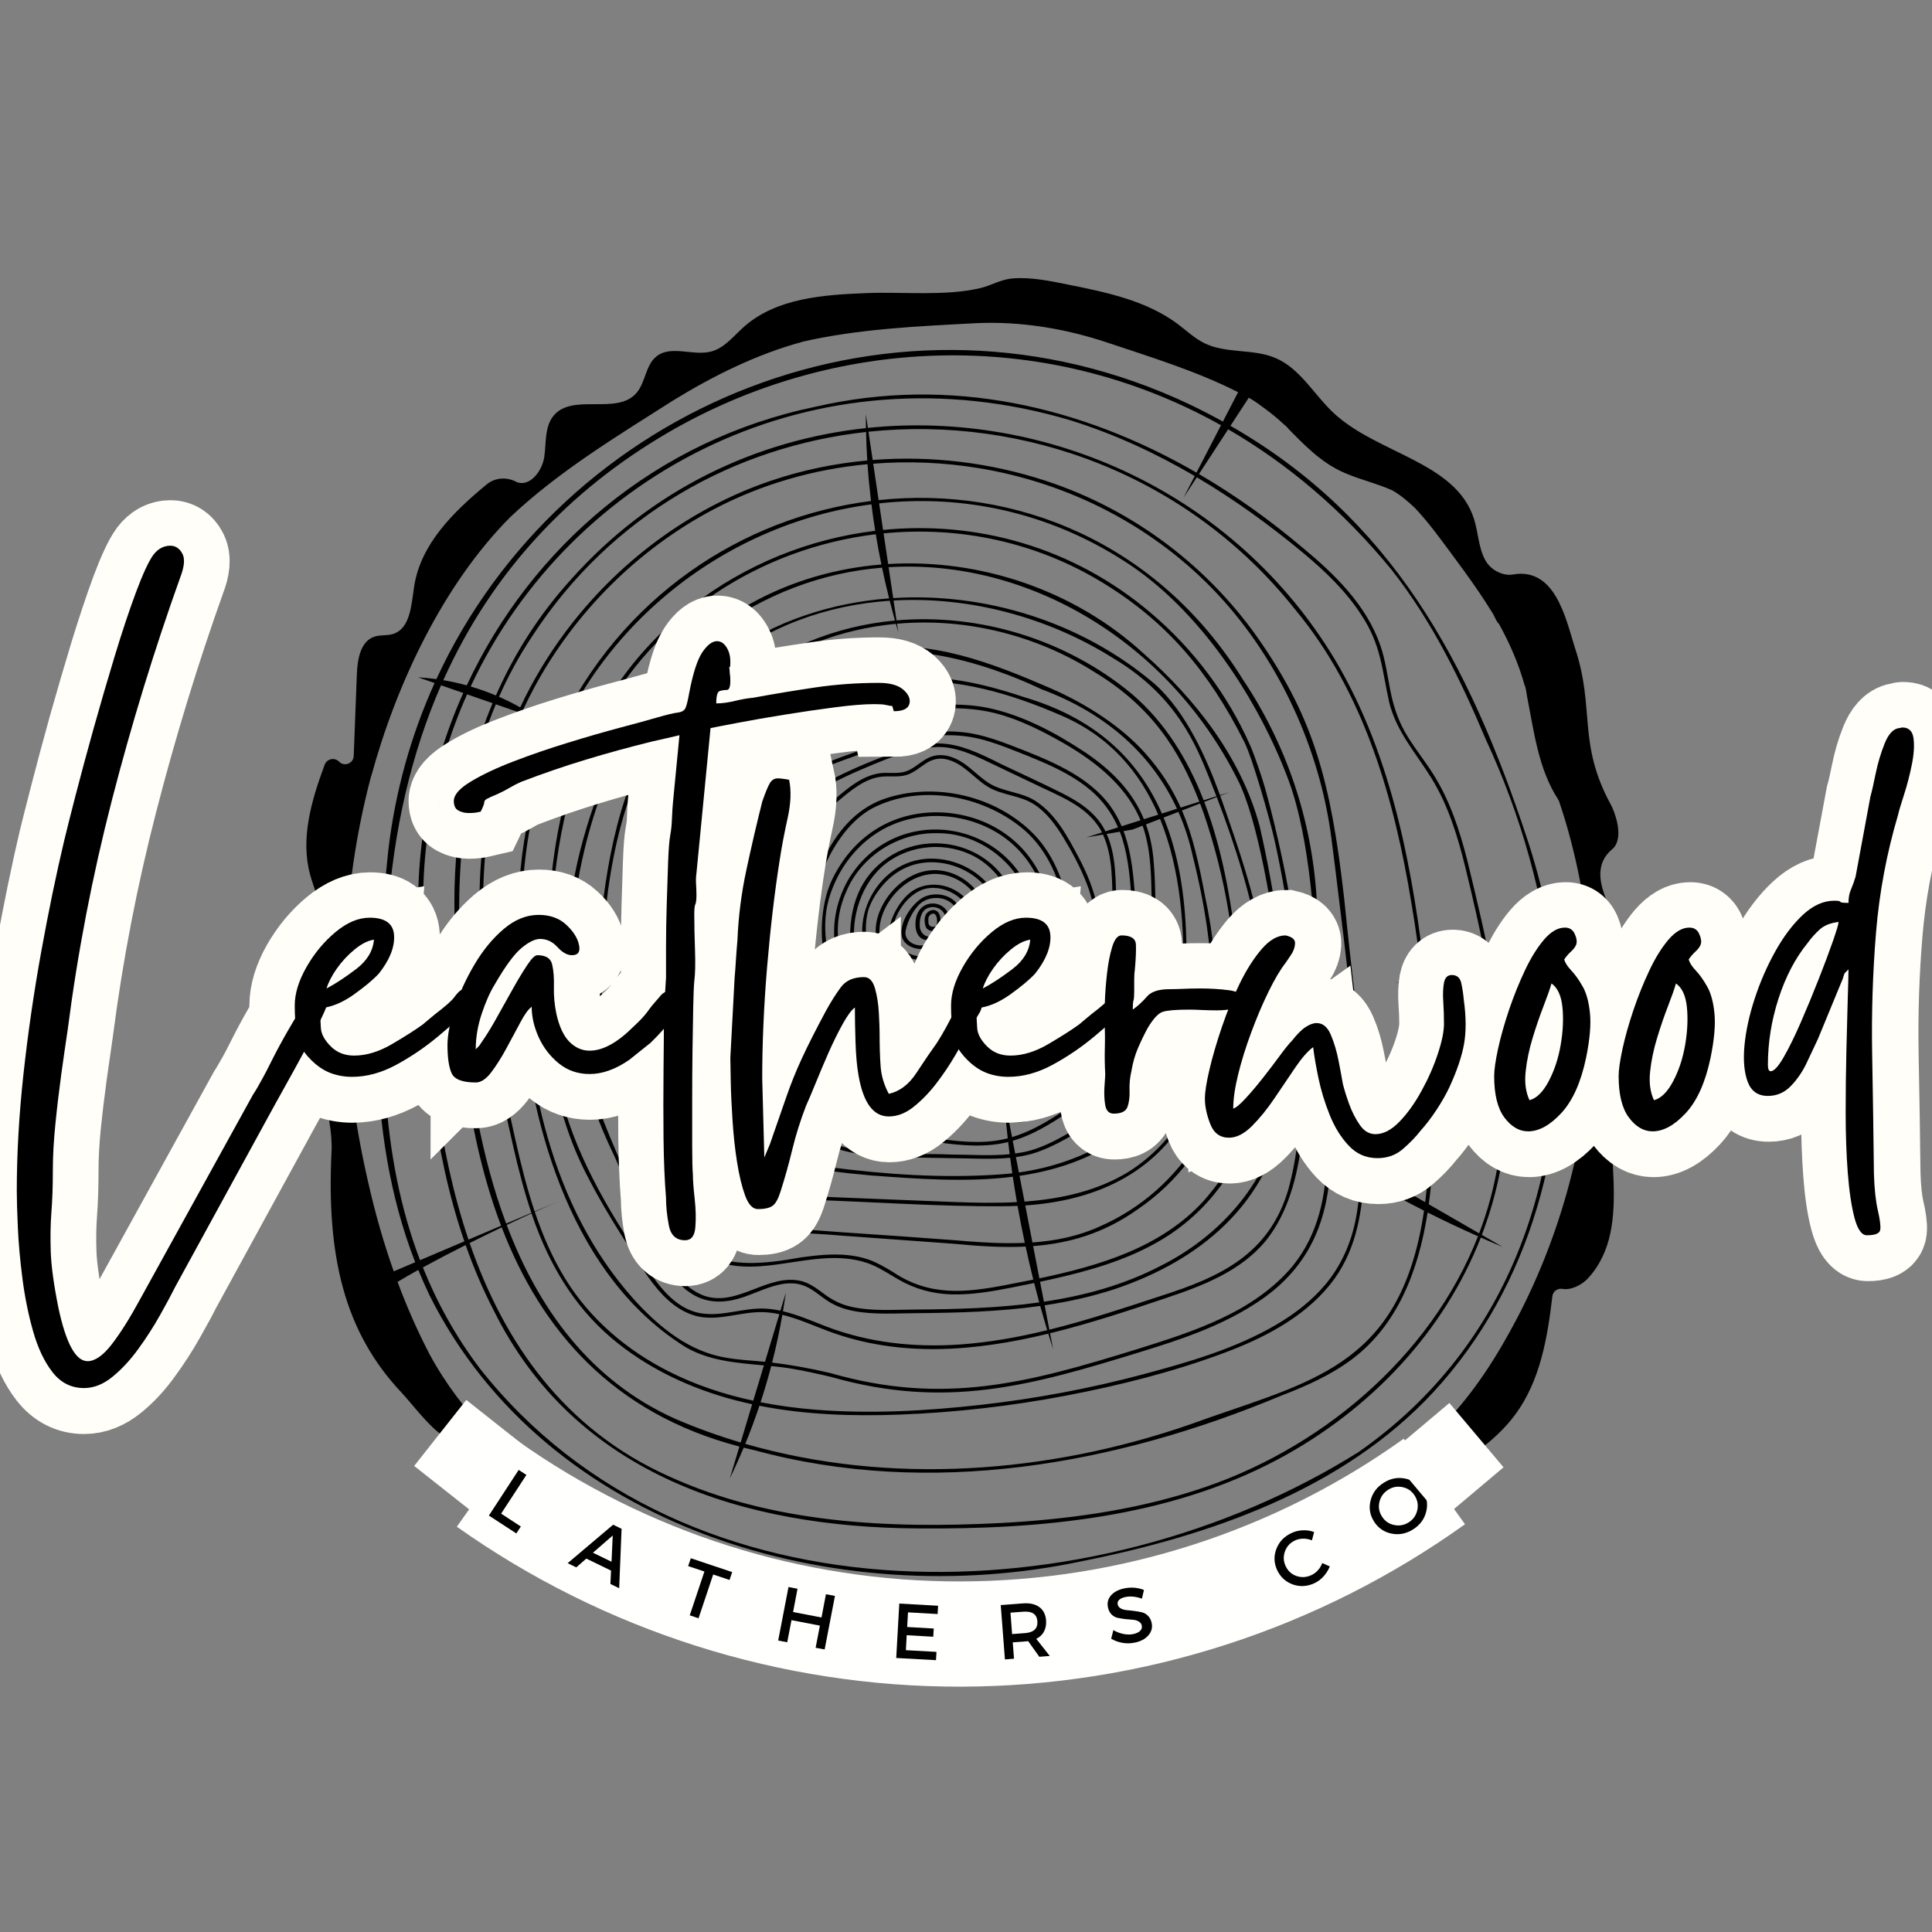
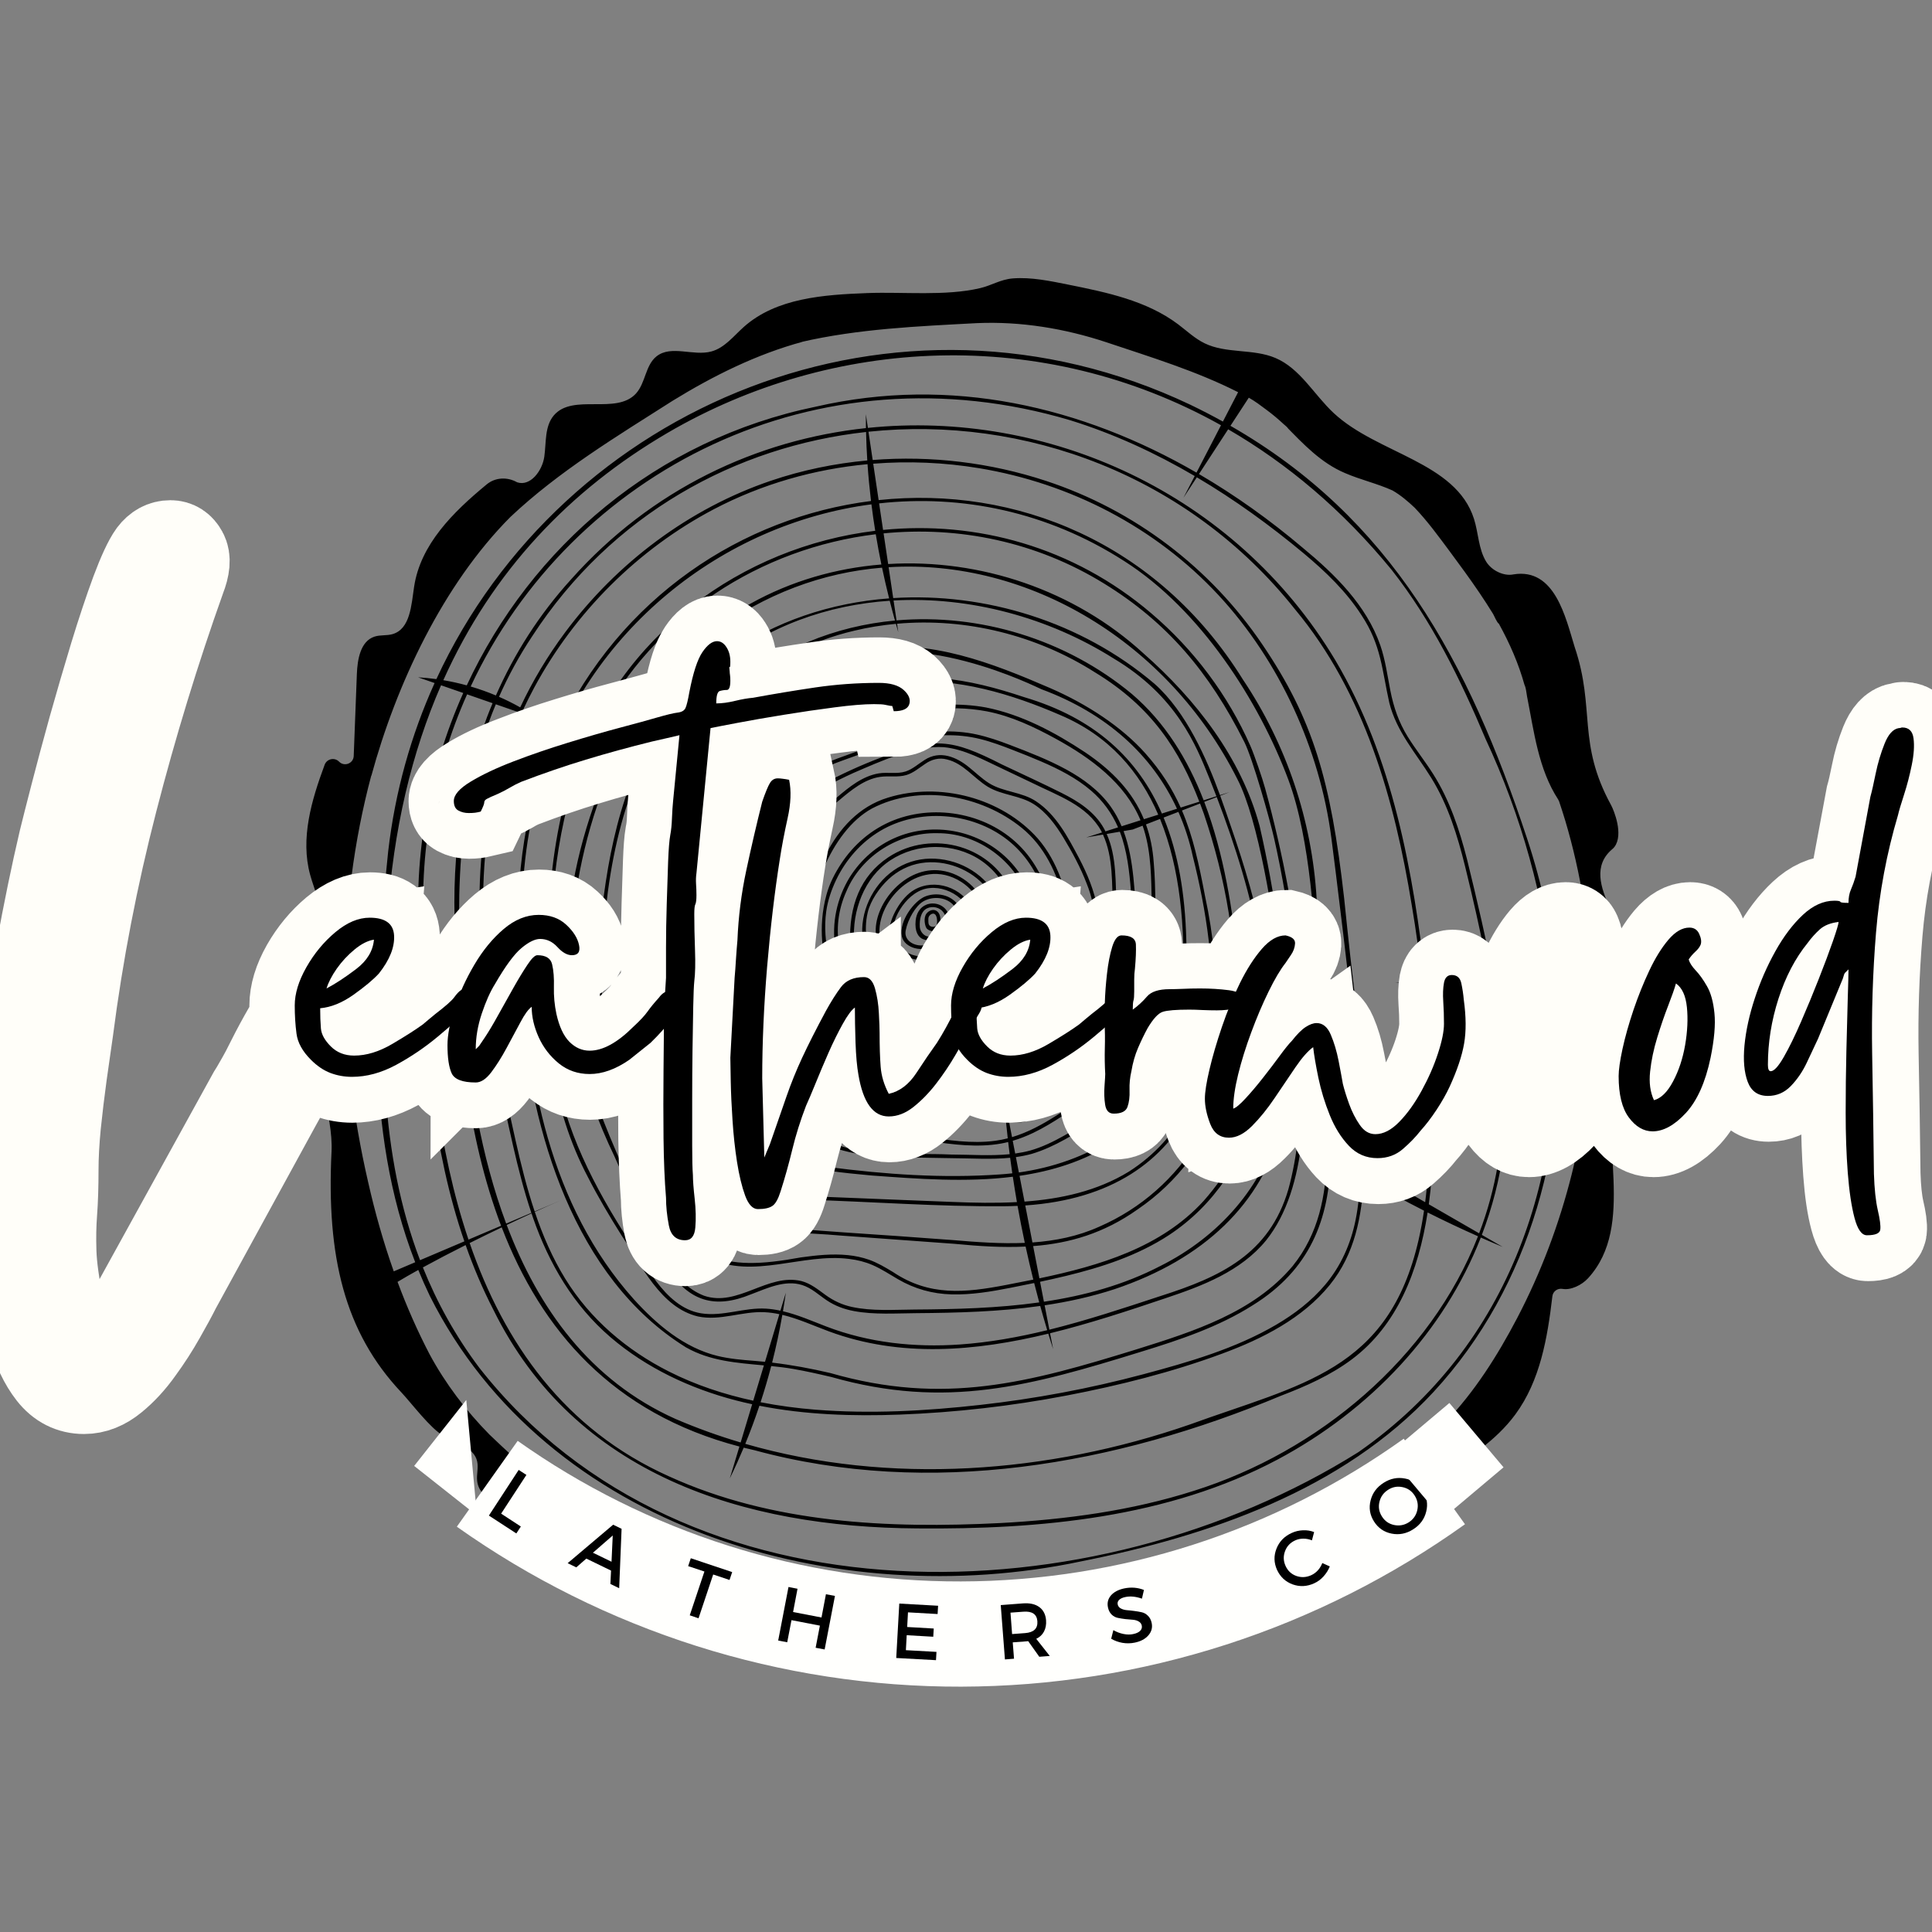
<svg xmlns="http://www.w3.org/2000/svg" version="1.0" preserveAspectRatio="xMidYMid meet" height="500" viewBox="0 0 375 375" zoomAndPan="magnify" width="500">
  <rect x="0" y="0" width="375" height="375" fill="#808080" stroke="none" />
  <defs>
    <g />
    <clipPath id="c09fc9113f">
      <path clip-rule="nonzero" d="M 55 53 L 318.93 53 L 318.93 320 L 55 320 Z M 55 53" />
    </clipPath>
    <clipPath id="fcec5ef9fa">
      <path clip-rule="nonzero" d="M 80 271 L 103 271 L 103 295 L 80 295 Z M 80 271" />
    </clipPath>
    <clipPath id="7765bce1b3">
-       <path clip-rule="nonzero" d="M 90.504 271.73 L 102.695 281.363 L 92.578 294.168 L 80.387 284.535 Z M 90.504 271.73" />
+       <path clip-rule="nonzero" d="M 90.504 271.73 L 92.578 294.168 L 80.387 284.535 Z M 90.504 271.73" />
    </clipPath>
    <clipPath id="0925bd48c6">
      <path clip-rule="nonzero" d="M 269 272 L 292 272 L 292 295 L 269 295 Z M 269 272" />
    </clipPath>
    <clipPath id="e2db9f511a">
      <path clip-rule="nonzero" d="M 269.438 282.332 L 281.324 272.32 L 291.836 284.805 L 279.949 294.812 Z M 269.438 282.332" />
    </clipPath>
  </defs>
  <g clip-path="url(#c09fc9113f)">
    <path fill-rule="nonzero" fill-opacity="1" d="M 181.727 176.773 C 181.062 176.406 180.246 176.77 179.824 177.336 C 179.176 178.207 179.551 179.766 179.84 180.168 C 180.266 180.758 182.449 181.559 182.535 178.828 C 182.559 178.078 182.449 177.172 181.727 176.773 Z M 181.836 179.406 C 181.746 180.082 180.324 180.133 180.219 179.172 C 180.262 179.566 180.109 178.387 180.246 178.027 C 180.387 177.641 180.797 177.301 181.219 177.336 C 181.938 177.508 181.949 178.832 181.836 179.406 Z M 179.836 175.586 C 178.516 176.105 177.871 177.328 177.73 178.645 C 177.504 180.832 178.254 181.965 179.207 182.309 C 182.488 183.477 185.664 179.973 183.805 176.848 C 183 175.535 181.254 175.031 179.836 175.586 Z M 183.316 180.137 C 182.746 181.23 181.43 181.883 180.215 181.793 C 179.352 181.734 178.582 180.82 178.531 179.906 C 178.438 178.262 178.879 177.07 179.547 176.555 C 180.496 175.816 181.98 175.938 182.84 176.762 C 183.723 177.613 183.875 179.07 183.316 180.137 Z M 179.629 173.98 C 177.5 174.797 174.457 178.734 175.047 181.738 C 175.281 182.934 176.391 183.719 177.531 184.031 C 178.918 184.414 180.418 184.121 181.746 183.656 C 182.996 183.223 184.258 182.723 185.277 181.852 C 187.094 180.375 187.258 177.574 185.969 175.695 C 184.613 173.668 181.82 173.141 179.629 173.98 Z M 185.469 180.609 C 184.805 181.551 183.73 182.078 182.688 182.504 C 181.48 182.992 180.207 183.492 178.887 183.508 C 177.27 183.566 175.438 182.469 175.789 180.621 C 176.219 178.395 177.723 175.863 179.141 175 C 180.871 173.949 183.359 174.051 184.859 175.465 C 186.203 176.734 186.559 179.078 185.469 180.609 Z M 177.434 172.727 C 174.797 174.242 172.629 178.398 172.633 180.664 C 172.641 183.98 175.77 186.328 178.895 186.359 C 180.824 186.41 182.695 185.809 184.402 184.949 C 185.988 184.098 187.719 183.207 188.715 181.652 C 189.676 180.07 189.527 178.07 188.785 176.434 C 186.902 172.266 181.426 170.398 177.434 172.727 Z M 188.59 180.082 C 188.238 181.773 186.758 182.781 185.371 183.613 C 182.605 185.297 178.895 186.582 175.883 184.781 C 174.723 184.074 173.66 182.645 173.379 181.285 C 172.867 178.305 176.27 172.688 180.492 172.371 C 184.656 171.957 189.41 175.645 188.59 180.082 Z M 182.656 168.977 C 175.766 168.039 169.805 175.219 169.977 180.832 C 170.043 182.871 170.969 184.902 172.414 186.293 C 175.844 189.664 181.25 189.375 185.375 187.523 C 190.324 185.562 193.027 182.141 191.535 176.699 C 190.387 172.711 186.801 169.508 182.656 168.977 Z M 190.941 181.562 C 190.359 183.699 188.555 185.168 186.652 186.133 C 182.836 188.176 177.789 189.262 173.977 186.656 C 172.512 185.645 171.289 184.152 170.859 182.402 C 169.355 175.484 178.195 165.809 186.602 171.191 C 189.934 173.324 192.047 177.645 190.941 181.562 Z M 187.848 168.469 C 185.633 167.254 183.102 166.621 180.57 166.656 C 178.023 166.695 175.539 167.484 173.453 168.945 C 171.371 170.398 169.73 172.457 168.676 174.758 C 167.621 177.062 167.125 179.664 167.445 182.184 C 167.738 184.484 169.512 187.836 170.965 189.074 C 173.387 191.152 176.648 191.652 179.742 191.312 C 181.441 191.125 183.113 190.703 184.738 190.184 C 186.137 189.73 187.52 189.211 188.82 188.531 C 190.105 187.859 191.309 187.035 192.309 185.977 C 193.305 184.922 194.035 183.637 194.418 182.234 C 195.203 179.375 194.664 176.223 193.215 173.66 C 191.965 171.449 190.07 169.684 187.848 168.469 Z M 194.066 179.84 C 194.02 181.246 193.68 182.637 192.992 183.871 C 192.34 185.047 191.371 186.023 190.285 186.809 C 189.172 187.613 187.938 188.227 186.664 188.738 C 185.25 189.305 183.793 189.781 182.316 190.137 C 179.316 190.855 175.91 191.141 173.102 189.664 C 171.168 188.645 170.203 187.598 168.758 184.484 C 168.5 183.93 167.555 180.82 168.418 177.129 C 168.965 174.801 170.703 172.297 172.457 170.66 C 174.219 169.02 176.406 167.902 178.789 167.52 C 181.137 167.145 183.566 167.441 185.781 168.293 C 188.004 169.141 190.023 170.543 191.516 172.402 C 193.184 174.484 194.16 177.16 194.066 179.84 Z M 172.387 166.422 C 167.016 170.008 164.758 175.832 165.016 182.992 C 165.129 186.223 167.137 189.57 169.59 191.555 C 172.41 193.816 176.074 194.57 179.629 194.387 C 183.332 194.141 187.039 193.156 190.312 191.391 C 196.48 188.164 199.18 180.438 196.73 173.992 C 193.191 164.203 180.887 160.746 172.387 166.422 Z M 196.75 181.164 C 195.984 186.219 192.418 190.113 187.676 191.855 C 182.75 193.734 176.863 194.77 171.996 192.273 C 169.555 191.023 166.773 188.082 166.121 185 C 164.898 179.242 166.676 172.414 171.023 168.391 C 175.562 164.199 182.645 163.254 188.234 165.797 C 193.988 168.375 197.824 174.875 196.75 181.164 Z M 164.902 170.312 C 162.449 174.34 161.379 179.223 162.133 183.891 C 163.547 191.094 169.652 196.789 177.027 197.434 C 181.637 197.883 186.023 196.195 190.156 194.367 C 193.824 192.746 197.742 190.926 199.809 187.293 C 201.812 183.766 201.797 179.344 200.727 175.523 C 195.965 158.934 174.102 155.707 164.902 170.312 Z M 197.359 189.301 C 195.953 190.656 194.25 191.652 192.504 192.508 C 190.594 193.445 188.629 194.309 186.641 195.07 C 180.703 197.547 174.16 197.543 168.891 193.527 C 162.492 188.699 161.051 180.152 164.277 173.027 C 167.18 166.098 174.441 161.547 181.934 161.723 C 189.328 161.664 196.238 166.441 199.129 173.184 C 201.41 178.285 201.645 185.172 197.359 189.301 Z M 202.082 170.133 C 201.117 168.125 199.867 166.254 198.348 164.629 C 196.797 162.977 194.992 161.594 193.004 160.508 C 191.035 159.43 188.902 158.66 186.707 158.195 C 184.5 157.723 182.219 157.57 179.969 157.738 C 177.723 157.906 175.496 158.406 173.402 159.238 C 171.328 160.062 169.395 161.23 167.684 162.66 C 165.984 164.086 164.5 165.766 163.281 167.617 C 162.059 169.473 161.016 171.473 160.43 173.613 C 158.613 180.227 159.879 186.008 160.738 188.332 C 161.578 190.609 162.695 192.82 164.277 194.676 C 165.828 196.496 167.789 197.902 169.961 198.891 C 172.137 199.887 174.492 200.469 176.859 200.793 C 179.332 201.133 181.855 201.203 184.348 201.074 C 187.051 200.93 189.773 200.484 192.297 199.477 C 194.582 198.562 196.625 197.164 198.355 195.426 C 200.043 193.738 201.406 191.734 202.414 189.578 C 203.359 187.551 203.969 185.363 204.238 183.145 C 204.512 180.938 204.453 178.684 204.086 176.488 C 203.719 174.289 203.047 172.141 202.082 170.133 Z M 202.906 186.23 C 202.289 188.406 201.312 190.477 200.016 192.332 C 198.699 194.227 197.059 195.891 195.141 197.18 C 193.039 198.598 190.625 199.465 188.137 199.926 C 185.594 200.398 182.977 200.496 180.398 200.395 C 178.062 200.297 175.715 200.012 173.457 199.395 C 171.238 198.789 169.094 197.859 167.242 196.488 C 165.363 195.094 163.879 193.262 162.781 191.203 C 161.656 189.086 159.504 183.07 160.375 176.871 C 160.676 174.746 161.387 172.691 162.312 170.754 C 163.246 168.809 164.453 166.996 165.891 165.383 C 167.316 163.785 168.98 162.398 170.82 161.297 C 172.676 160.184 174.727 159.387 176.836 158.918 C 178.973 158.441 181.172 158.281 183.352 158.438 C 185.535 158.59 187.695 159.047 189.746 159.805 C 191.805 160.562 193.746 161.621 195.48 162.965 C 197.191 164.293 198.668 165.898 199.879 167.695 C 201.082 169.48 202.008 171.449 202.652 173.504 C 203.297 175.562 203.645 177.715 203.695 179.871 C 203.746 182.012 203.488 184.172 202.906 186.23 Z M 208.062 179.062 C 207.121 173.25 205.359 167.293 201.441 162.758 C 194.414 154.852 182.402 151.703 172.332 154.828 C 166.711 156.539 162.875 160.824 160.27 165.922 C 156.895 172.227 155.27 180.383 157.051 187.203 C 159.676 197.27 165.719 204.387 176.246 205.539 C 182.121 206.215 188.316 206.402 193.938 204.324 C 200.77 201.723 206.473 195.789 208.016 188.562 C 208.684 185.445 208.551 182.199 208.062 179.062 Z M 206.168 191.996 C 203.305 198.547 196.973 203.379 189.973 204.719 C 186.891 205.312 183.719 205.336 180.59 205.203 C 177.676 205.074 174.734 204.758 171.934 203.91 C 163.203 201.5 157.875 191.277 157.145 183.621 C 156.293 174.688 161.172 161.359 169.25 156.926 C 178.449 152.117 190.457 154.281 198.344 160.707 C 202.695 164.242 205.199 169.488 206.477 174.848 C 207.891 180.438 208.574 186.582 206.168 191.996 Z M 204.184 204.137 C 206.664 202.082 209.293 199.992 210.949 197.184 C 212.695 194.215 213.008 190.762 213.195 187.398 C 213.398 183.719 213.629 179.988 213.008 176.34 C 212.418 172.871 211.035 169.605 209.41 166.5 C 207.27 162.477 205.016 158.137 201.113 155.547 C 198.332 153.676 194.762 153.773 191.941 152 C 190.574 151.129 189.406 149.992 188.148 148.977 C 185.66 146.914 182.445 145.57 179.473 147.504 C 178.25 148.254 177.172 149.289 175.781 149.742 C 174.105 150.285 172.285 149.828 170.566 150.113 C 167.398 150.641 164.812 152.77 162.438 154.781 C 161.156 155.863 159.871 156.957 158.766 158.219 C 157.633 159.512 156.781 160.988 156.117 162.566 C 155.434 164.188 154.906 165.871 154.367 167.543 C 153.812 169.266 153.293 171.012 152.934 172.789 C 151.754 178.617 153.793 187.191 154.305 189.949 C 155.355 194.73 156.336 199.551 161.324 203.309 C 162.547 204.312 163.801 205.309 164.766 206.57 C 166.441 208.805 167.453 211.906 170.344 212.867 C 173.73 214.016 177.082 212.234 180.305 211.348 C 185.418 210 190.902 211.273 195.922 209.434 C 199.027 208.301 201.668 206.219 204.184 204.137 Z M 180.277 210.629 C 177.16 211.43 173.789 213.363 170.512 212.176 C 167.723 211.168 166.859 208.004 165.133 205.891 C 163.176 203.496 160.328 202.02 158.48 199.52 C 156.691 197.109 156.156 194.086 155.316 191.242 C 155.02 190.227 153.625 183.551 153.246 178.426 C 152.977 174.816 153.906 171.273 155.004 167.871 C 156.785 162.074 157.941 159.242 162.824 155.379 C 164.02 154.367 165.23 153.359 166.555 152.512 C 167.848 151.684 169.281 151.016 170.816 150.793 C 172.52 150.539 174.277 150.934 175.953 150.426 C 177.316 150.012 178.406 149.043 179.57 148.277 C 180.812 147.395 182.309 147.004 183.801 147.41 C 186.996 148.168 189.008 151.035 191.699 152.684 C 194.48 154.387 197.93 154.34 200.684 156.105 C 203.152 157.695 204.918 160.133 206.422 162.602 C 208.133 165.426 209.73 168.383 210.914 171.473 C 212.992 176.543 212.844 181.938 212.496 187.301 C 212.168 195.844 210.152 198.406 203.668 203.648 C 199.609 207.051 196.016 209.516 190.539 209.766 C 187.113 210.012 183.633 209.766 180.277 210.629 Z M 318.16 189.488 C 317.645 181.68 305.785 170.992 312.871 164.879 C 313.055 164.727 313.23 164.566 313.371 164.375 C 315.172 161.957 313.254 157.266 312.707 156.266 C 306.078 144.125 309.695 137.598 305.652 125.617 C 303.871 119.852 301.82 110.18 293.766 111.488 C 291.918 111.887 289.52 110.762 288.449 108.992 C 286.957 106.523 286.973 103.457 286.098 100.711 C 282.57 89.625 267.379 88.105 258.863 80.168 C 255.039 76.602 252.371 71.523 247.551 69.48 C 243.219 67.641 238.02 68.691 233.789 66.621 C 231.891 65.691 230.34 64.203 228.652 62.934 C 222.559 58.355 214.805 56.742 207.332 55.242 C 203.84 54.543 200.18 53.762 196.598 54.039 C 194.199 54.227 192.488 55.402 190.23 55.93 C 183.504 57.508 175.324 56.625 168.414 56.883 C 159.93 57.207 150.691 57.812 144.359 63.469 C 142.383 65.238 140.641 67.523 138.082 68.219 C 134.566 69.176 130.285 66.906 127.434 69.164 C 125.262 70.883 125.316 74.301 123.461 76.363 C 119.648 80.59 111.219 76.297 107.512 80.613 C 105.688 82.742 106.043 85.887 105.648 88.66 C 105.254 91.387 102.938 94.477 100.371 93.613 C 98.488 92.543 96.129 92.625 94.441 94.043 C 87.906 99.438 81.605 105.684 80.375 113.91 C 79.844 117.445 79.637 122.078 76.199 123.082 C 75.062 123.414 73.812 123.199 72.688 123.57 C 69.961 124.461 69.375 127.992 69.266 130.855 C 69.062 136.152 68.859 141.449 68.656 146.742 C 68.598 148.195 66.836 148.875 65.816 147.84 C 64.945 146.953 63.445 147.273 63.016 148.438 C 60.441 155.379 58.277 162.742 60.199 169.797 C 61 172.73 62.504 175.652 61.992 178.648 C 61.047 184.207 53.508 188.508 55.793 193.668 C 56.809 195.969 59.293 202.805 60.355 205.086 C 60.992 206.449 64.691 216.633 64.352 223.512 C 63.344 243.922 66.902 258.574 77.871 270.227 C 79.906 272.387 83.488 277.219 86.07 278.695 C 88.531 280.109 91.988 280.887 92.617 283.652 C 92.898 284.895 92.469 286.191 92.617 287.457 C 93.098 291.496 98.402 292.453 102.449 292.906 C 105.676 293.262 109.594 295.223 110.262 297.898 C 110.473 298.734 109.996 299.633 109.164 299.871 C 108.395 300.094 107.699 301.164 108.02 302.031 C 108.473 303.246 109.844 303.797 111.074 304.215 C 120.758 307.285 129.527 311.816 139.812 308.266 C 140.547 308.02 141.336 307.977 142.07 308.227 C 143.418 308.68 144.105 309.492 144.473 310.398 C 145.605 313.195 148.707 316.43 151.555 317.449 C 153.613 318.184 155.82 318.523 158.789 318.289 C 161.059 318.113 164.055 316.465 165.562 314.766 C 167.699 312.41 170.719 314.152 172.949 315.473 C 180.09 319.48 188.812 320.543 196.73 318.488 C 198.703 317.977 200.762 317.941 202.762 318.352 C 211.488 320.145 220.629 313.336 229.762 310.969 C 233.008 310.129 236.57 309.758 239.98 309.16 C 245.293 308.234 249.922 304.762 251.992 299.789 C 252.273 299.109 252.742 298.484 253.32 298.051 C 254.867 296.895 256.887 296.668 258.781 296.301 C 266.215 294.848 272.816 290.746 279.23 286.719 C 284.703 283.285 290.312 279.73 294.137 274.527 C 298.945 267.992 300.359 259.711 301.316 251.598 C 301.43 250.637 302.332 250.004 303.285 250.172 C 304.895 250.465 307.023 249.445 308.258 248.09 C 317.652 237.77 310.219 221.074 313.613 207.543 C 315.137 201.465 318.941 195.703 318.16 189.488 Z M 249.145 82.316 C 249.414 82.566 249.84 82.867 250.035 83.176 C 249.859 83 249.688 82.824 249.512 82.648 C 252.98 86.191 256.406 89.859 261.07 91.824 C 264.082 93.129 267.293 93.844 270.289 95.199 C 271.871 96.113 273.273 97.309 274.598 98.559 C 277.105 101.191 279.246 104.141 281.41 107.047 C 283.363 109.68 285.301 112.324 287.141 115.039 C 288.059 116.395 288.949 117.766 289.805 119.16 C 289.996 119.469 290.57 120.887 290.93 121.062 C 293.031 124.863 294.785 128.867 295.938 133.059 C 296.23 134.086 295.973 133.066 295.891 132.859 C 296.207 133.5 296.258 134.473 296.398 135.168 C 297.746 141.973 298.586 149.254 302.438 155.176 C 302.512 155.293 302.574 155.418 302.621 155.547 C 303.035 156.785 303.434 158.027 303.812 159.273 C 306.855 169.48 308.523 180.082 308.949 190.727 L 302.293 190.727 C 301.379 181.148 299.367 171.68 296.375 162.668 C 285.016 128.297 270.07 100.551 238.828 82.648 L 242.391 77.191 C 243.621 77.883 244.809 78.785 245.895 79.602 C 247.027 80.445 248.113 81.352 249.145 82.316 Z M 263.684 281.848 C 212.383 314.039 133.156 316.57 93.043 265.496 C 88.367 259.273 84.793 252.758 82.082 246.004 C 84.68 244.582 87.512 243.105 90.379 241.664 C 91.879 245.926 93.648 250.109 95.746 254.188 C 111.562 286.316 144.352 296.465 178.051 296.664 C 201.84 296.883 226.648 294.621 247.973 283.297 C 266.109 273.629 280.297 258.418 287.426 240.207 C 288.836 240.828 290.254 241.441 291.68 242.031 L 287.625 239.691 C 291.66 229.152 293.34 217.625 292.059 205.59 C 291.676 201.195 291.078 196.828 290.336 192.48 L 301.629 193.496 C 304.176 227.273 293.625 260.949 263.684 281.848 Z M 232.305 92.645 C 239.645 96.98 246.586 102.016 253.113 107.457 C 257.305 110.969 261.328 114.812 264.289 119.441 C 268.105 125.219 268.234 130.012 269.664 136.414 C 271.078 142.047 274.828 146.172 277.812 150.992 C 281.062 156.238 282.898 162.211 284.371 168.16 C 285.895 174.32 287.281 180.527 288.535 186.75 C 288.801 188.07 289.059 189.395 289.305 190.727 L 276.777 190.727 C 274.289 169.18 270.375 147.055 259.199 128.172 C 239.66 95.551 203.199 79.477 168.457 83.055 L 168.062 80.395 C 168.059 81.297 168.066 82.195 168.078 83.094 C 146.93 85.363 126.441 94.922 110.828 112.48 C 104.645 119.285 99.828 126.883 96.254 134.988 C 94.656 134.316 93.02 133.738 91.359 133.25 C 110.883 91.414 158.586 66.945 207.73 81.57 C 216.203 84.203 224.262 87.922 231.895 92.398 L 229.699 96.633 Z M 276.137 191.207 C 276.805 197.645 277.219 204.109 277.379 210.578 C 277.562 218.125 277.582 225.812 276.625 233.344 L 264.77 226.5 C 264.797 225.16 264.801 223.82 264.789 222.488 C 264.691 211.27 264 201.234 262.613 190.102 C 261.984 185.055 260.902 174.391 260.898 174.355 C 258.289 151.316 254.852 139.594 245.008 125.07 C 234.914 110.184 220.176 98.992 203.07 93.355 C 192.266 89.789 180.73 88.391 169.387 89.285 L 168.57 83.797 C 198.801 80.613 230.668 92.211 251.375 118.285 C 264.855 134.457 270.691 155.23 274.012 175.645 C 274.859 180.648 275.551 185.68 276.086 190.727 L 270.789 190.727 Z M 103.777 235.148 C 102.238 230.551 101.07 225.812 100.016 221.113 C 97.703 210.82 95.648 200.43 94.559 189.93 C 93.461 179.375 93.367 168.656 95.18 158.176 C 96.355 151.355 98.387 144.727 101.234 138.441 L 104.734 139.656 C 103.715 138.945 102.664 138.281 101.59 137.656 C 102.242 136.258 102.934 134.871 103.668 133.508 C 111.539 118.867 123.844 106.57 138.582 98.828 C 147.859 93.961 158.023 91.062 168.387 90.098 C 168.551 92.484 168.777 94.867 169.062 97.242 C 144.129 100.402 120.41 115.82 108.156 142 C 101.719 155.383 100.113 170.273 100.535 184.996 C 98.727 185.262 96.922 185.547 95.121 185.855 L 100.551 185.516 C 100.656 188.848 100.863 192.168 101.137 195.461 C 103.035 219.562 111.453 248.055 133.141 261.516 C 137.82 264.184 143.051 264.539 148.273 265.02 L 146.203 271.875 C 140.543 270.656 135.02 268.832 129.828 266.207 C 121.664 262.082 114.547 256.047 109.73 248.23 C 107.215 244.148 105.328 239.758 103.805 235.227 C 105.695 234.363 107.402 233.609 108.82 233.004 Z M 264.086 226.105 L 258.281 222.754 C 258.277 222.293 258.266 221.828 258.25 221.355 C 257.926 211.176 256.105 184.977 255.559 174.438 C 254.66 159.23 249.719 144.531 241.234 131.875 C 224.688 105.238 197.047 94.234 170.543 97.07 L 169.492 90.004 C 176.336 89.461 183.258 89.754 190.059 90.879 C 207.746 93.805 224.266 102.34 236.488 115.492 C 248.316 128.223 256.184 145.422 258.418 162.648 C 258.891 166.262 262.465 194.574 263.328 205.41 C 263.766 210.891 264.012 216.383 264.078 221.875 C 264.094 223.281 264.102 224.691 264.086 226.105 Z M 101.227 181.379 C 101.168 171.703 101.98 161.941 104.805 152.645 C 113.957 122.262 140.238 101.684 169.145 97.891 C 169.359 99.605 169.602 101.32 169.879 103.027 C 144.125 106.145 120.266 123.113 111.156 150.293 C 108.27 158.824 107.07 167.816 106.426 176.766 C 106.223 179.25 106.066 181.754 105.969 184.262 C 104.406 184.453 102.848 184.664 101.289 184.887 C 101.258 183.715 101.238 182.543 101.227 181.379 Z M 151.477 254.402 C 150.566 254.207 149.641 254.066 148.699 254.008 C 144.473 253.742 140.328 255.586 136.113 254.918 C 132.395 254.332 129.582 251.617 127.391 248.738 C 120.324 238.508 113.422 227.801 109.754 215.828 C 107.27 207.395 106.531 198.543 106.582 189.785 C 106.602 188.238 106.633 186.688 106.68 185.133 L 109.965 184.93 C 109.793 198.078 112.852 211.125 119.266 224.453 C 121.051 228.535 122.898 232.594 124.727 236.66 C 126.199 239.93 127.582 243.273 129.586 246.266 C 133.773 252.59 138.723 254.117 145.754 251.234 C 148.848 250.074 152.344 248.363 155.699 249.426 C 157.547 250.008 158.957 251.383 160.535 252.434 C 162.109 253.48 163.875 254.125 165.727 254.473 C 169.688 255.219 173.871 254.91 177.879 254.883 C 185.875 254.824 193.969 254.605 201.906 253.484 C 202.344 255.059 202.797 256.625 203.266 258.188 C 197.699 259.547 192.055 260.562 186.312 260.965 C 177.512 261.57 168.648 260.645 160.383 257.473 C 157.629 256.414 154.859 255.195 151.973 254.512 C 152.172 253.316 152.363 252.117 152.531 250.91 Z M 110.602 186.762 C 110.617 186.141 110.637 185.512 110.664 184.883 L 116.082 184.547 C 115.754 189.883 115.973 195.23 117.727 200.355 C 120.102 207.301 124.469 213.379 126.68 220.391 C 129.25 228.598 128.93 239.574 137.535 244.184 C 146.211 248.395 155.789 243.172 164.855 244.363 C 166.402 244.551 167.918 244.922 169.352 245.543 C 171.086 246.293 172.664 247.348 174.293 248.293 C 177.531 250.18 180.996 251.145 184.746 251.242 C 188.551 251.336 192.332 250.707 196.055 249.977 C 197.613 249.672 199.172 249.359 200.73 249.035 C 201.047 250.289 201.375 251.547 201.715 252.797 C 193.711 253.918 185.527 254.129 177.523 254.18 C 173.512 254.211 169.305 254.527 165.359 253.676 C 163.453 253.266 161.762 252.473 160.191 251.324 C 158.746 250.273 157.348 249.133 155.586 248.66 C 149.023 247.059 143.223 253.746 136.656 251.5 C 130.152 248.984 127.66 241.188 124.926 235.375 C 117.875 219.98 110.355 204.066 110.602 186.762 Z M 243.648 214.82 C 241.758 221.355 238.547 227.543 233.602 233.121 C 225.344 242.141 213.461 245.668 201.746 248.125 L 200.531 241.867 C 207.578 241.328 214.25 239.402 220.836 234.727 C 236.543 224.016 241.91 205.367 240.344 187.141 C 239.312 176.914 237.602 165.727 233.742 155.645 L 236.168 154.711 C 243.273 173.281 249.113 195.293 243.773 214.383 L 240.605 212.551 C 241.613 213.316 242.629 214.07 243.648 214.82 Z M 128.109 155.184 C 134.102 138.801 148.922 126.363 165.836 122.414 C 168.492 121.777 171.188 121.34 173.895 121.086 C 174.047 121.625 174.199 122.168 174.355 122.703 L 174.113 121.066 C 187.488 119.871 201.184 123.281 212.535 130.504 C 223.613 137.227 228.938 145.641 232.789 155.605 L 229.172 156.75 C 227.566 153.152 225.418 149.715 222.324 146.238 C 217.789 141.133 211.02 136.66 203.703 133.5 C 192.695 128.746 180.461 123.93 168.191 125.949 C 157.199 127.996 148.926 136.25 141.234 143.781 C 132.996 151.68 133.66 156.512 131.598 166.922 C 130.328 173.348 130.023 177.836 130.477 182.473 C 128.57 182.516 126.664 182.578 124.758 182.668 C 124.098 173.387 124.848 164.117 128.109 155.184 Z M 136.168 174.504 C 136.723 151.984 153.18 134.102 175.312 132.34 C 185.824 131.539 196.281 134.664 205.832 138.809 C 215.289 142.82 221.227 149.805 224.816 158.129 L 222.035 159.008 C 219.859 153.734 215.957 149.617 210.633 146.031 C 204.762 142.148 198.336 138.707 191.383 137.32 C 188.848 136.852 186.266 136.711 183.691 136.77 C 178.57 136.883 173.461 137.727 168.418 138.582 C 163.949 139.336 159.375 140.391 155.59 143.008 C 151.895 145.559 149.355 149.375 147.105 153.18 C 144.027 158.414 140.754 163.77 139.582 169.801 C 138.547 174.496 138.57 178.609 139.215 182.434 C 138.316 182.422 137.414 182.414 136.512 182.41 C 136.23 179.785 136.105 177.145 136.168 174.504 Z M 144.426 159.305 C 146.605 155.402 148.73 151.43 151.492 147.895 C 155.914 142.102 162.027 140.285 168.941 139.207 C 176.387 138.043 184.027 136.641 191.531 138.07 C 196.305 138.992 200.758 141.109 204.992 143.43 C 211.703 147.109 218.383 152.004 221.375 159.215 L 217.707 160.375 C 217.137 159.031 216.434 157.738 215.551 156.508 C 213.355 153.445 210.273 151.176 206.996 149.379 C 203.5 147.469 199.75 146.02 196.039 144.598 C 193.918 143.785 191.77 143.043 189.555 142.555 C 187.293 142.062 184.98 141.895 182.672 142 C 178.023 142.211 173.488 143.477 169.094 144.934 C 166.91 145.656 164.73 146.406 162.574 147.215 C 160.523 147.984 158.5 148.859 156.645 150.035 C 153.398 152.09 150.898 155.082 148.934 158.348 C 146.922 161.691 145.395 165.293 143.883 168.883 C 142.223 172.828 141.148 175.414 141.891 181.289 C 141.934 181.613 142.016 182.016 142.133 182.484 L 140.91 182.457 C 140.598 182.453 140.285 182.449 139.977 182.445 C 138.543 173.961 140.602 166.289 144.426 159.305 Z M 217.859 162.871 C 219.031 166.648 219.344 170.629 219.637 174.551 C 219.781 176.52 219.914 178.484 220.129 180.445 C 220.371 182.645 220.695 184.84 220.961 187.039 C 221.473 191.309 221.809 195.766 220.605 199.957 C 218.426 207.57 211.461 212.43 205.117 216.484 C 202.387 218.23 199.523 219.793 196.434 220.719 L 195.852 217.711 C 200.777 218.605 202.215 215.801 205.34 211.129 C 207.445 208.359 210.355 206.371 212.816 203.945 C 219.082 198.207 218.492 190.227 217.375 182.531 C 217.102 180.445 216.844 178.359 216.738 176.254 C 216.48 171.453 216.809 166.336 214.805 161.871 L 217.359 161.434 C 217.543 161.906 217.711 162.383 217.859 162.871 Z M 195.176 216.844 C 194.395 216.645 193.625 216.387 192.879 216.152 C 191.082 215.594 189.32 215.203 187.43 215.25 C 181.777 215.457 176.355 218.344 170.672 216.535 C 163.352 214.406 158.652 207.914 154.75 201.762 C 148.461 191.848 147.832 178.613 150.77 166.332 C 151.199 164.332 151.723 162.355 152.359 160.41 C 152.645 159.539 152.957 158.668 153.402 157.859 C 154.855 155.301 157.75 154.09 160.215 152.715 C 162.008 151.758 163.836 150.855 165.691 150.012 C 170.742 147.84 177.688 144.637 183.199 145.027 C 187.25 145.418 190.855 147.488 194.48 149.168 C 196.453 150.109 198.43 151.047 200.402 151.988 C 205.223 154.395 211.012 156.281 213.746 161.289 C 213.797 161.387 213.844 161.484 213.891 161.582 L 210.848 162.547 L 214.086 161.992 C 216.145 166.484 215.77 171.629 216.039 176.457 C 216.422 184.172 219.301 192.578 215.266 199.789 C 212.691 204.191 207.906 206.621 204.844 210.609 C 202.973 213.012 201.73 216.602 198.34 217.117 C 197.457 217.242 196.574 217.152 195.707 216.969 L 194.777 212.176 C 194.891 213.734 195.027 215.289 195.176 216.844 Z M 214.57 161.367 C 214.465 161.156 214.355 160.941 214.238 160.734 C 212.426 157.543 209.332 155.559 206.133 153.949 C 202.289 152.02 198.367 150.234 194.488 148.391 C 184.625 143.355 181.363 143.035 170.941 147.062 C 167.051 148.539 163.254 150.273 159.594 152.254 C 157.887 153.18 156.059 154.082 154.574 155.352 C 153.086 156.621 152.301 158.312 151.703 160.141 C 147.879 171.914 146.738 186.746 151.352 196.734 C 155.422 205.535 163.566 218.387 175.902 217.805 C 182.367 217.266 186.562 214.52 193.219 217 C 193.953 217.25 194.625 217.445 195.246 217.586 C 195.355 218.707 195.477 219.828 195.605 220.949 C 194.809 221.152 193.996 221.316 193.168 221.426 C 188.598 222.027 183.988 221.309 179.469 220.617 C 177.199 220.266 174.926 219.922 172.656 219.57 C 170.441 219.227 168.215 218.84 166.086 218.113 C 162.48 216.875 159.422 214.547 156.957 211.672 C 151.574 205.387 148.988 197.98 145.695 190.477 C 145.105 189.129 143.863 186.344 143.133 182.855 L 147.371 182.594 L 143.062 182.504 C 142.242 178.32 142.199 173.191 144.879 168.344 C 145.785 166.703 146.352 164.898 147.156 163.203 C 148.766 159.809 150.652 156.484 153.258 153.742 C 154.59 152.34 156.117 151.133 157.793 150.16 C 159.66 149.082 161.68 148.285 163.703 147.555 C 172.129 144.504 181.211 141.203 190.246 143.441 C 192.438 143.984 194.562 144.777 196.664 145.602 C 198.496 146.316 200.332 147.039 202.141 147.824 C 205.562 149.305 208.938 151.023 211.781 153.465 C 214.086 155.441 215.824 157.863 217.016 160.594 Z M 142.246 182.914 C 143.801 188.598 149.738 202.207 153.555 208.23 C 155.578 211.418 158.098 214.375 161.254 216.492 C 162.914 217.609 164.727 218.457 166.645 219.031 C 168.812 219.684 171.047 220.039 173.281 220.383 C 175.66 220.75 178.039 221.117 180.418 221.477 C 182.711 221.824 185.016 222.148 187.332 222.281 C 189.652 222.418 191.996 222.375 194.289 221.965 C 194.758 221.883 195.223 221.777 195.684 221.664 C 195.773 222.453 195.875 223.238 195.977 224.027 C 192.207 224.406 188.359 224.102 184.582 224.094 C 176.062 223.707 165.906 224.918 158.379 220.324 C 152.555 216.645 150.332 209.699 147.777 203.676 C 145.805 198.984 143.695 194.328 141.949 189.547 C 141.09 187.328 140.48 185.164 140.082 183.047 Z M 196.57 221.426 C 197.941 221.023 199.273 220.5 200.562 219.883 C 202.5 218.953 204.34 217.836 206.141 216.664 C 207.832 215.562 209.508 214.43 211.121 213.215 C 214.184 210.914 217.094 208.27 219.129 204.996 C 221.387 201.355 222.18 197.203 222.125 192.965 C 222.062 188.5 221.207 184.105 220.762 179.676 C 220.152 173.633 220.234 167.07 218.082 161.312 L 219.859 161.008 L 221.781 160.266 C 221.883 160.555 221.98 160.844 222.07 161.141 C 223.461 165.688 223.449 170.516 223.551 175.223 C 223.602 177.602 223.699 179.969 223.934 182.336 C 225.23 193.973 227.832 204.84 217.445 213.305 C 214.121 216.098 210.277 218.336 206.492 220.453 C 204.426 221.609 202.273 222.66 199.984 223.312 C 199.016 223.574 198.035 223.762 197.051 223.898 Z M 200.25 223.969 C 204.809 222.613 208.816 219.93 212.844 217.484 C 228.289 208.113 226.613 197.938 224.621 182.098 C 224.145 177.234 224.379 172.34 223.941 167.473 C 223.758 164.75 223.246 162.277 222.43 160.016 L 225.164 158.957 C 229.129 168.672 230.012 180.098 229.613 190.727 C 229.508 195.656 229.094 200.656 227.648 205.395 C 223.938 218.699 210.75 225.754 197.762 227.574 L 197.184 224.59 C 198.215 224.445 199.238 224.246 200.25 223.969 Z M 139.332 183.094 C 140.73 190.469 144.406 196.812 147.254 204.258 C 149.883 210.391 152.191 217.348 158.18 221.027 C 163.758 224.395 170.512 224.543 176.848 224.668 C 176.848 224.668 185.008 224.805 185.008 224.805 C 188.676 224.824 192.406 225.09 196.066 224.723 C 196.199 225.727 196.34 226.734 196.484 227.738 C 195.676 227.832 194.863 227.902 194.059 227.957 C 182.984 228.742 171.809 227.949 160.812 226.52 C 156.23 225.934 151.367 224.43 148.676 220.406 C 147.301 218.449 146.391 216.207 145.531 213.988 C 144.543 211.434 143.566 208.875 142.621 206.305 C 139.871 198.922 137.555 191.145 136.609 183.266 Z M 145.16 214.988 C 146.039 217.207 147.02 219.434 148.48 221.336 C 151.352 225.203 156.211 226.637 160.797 227.234 C 163.566 227.633 166.355 227.91 169.145 228.16 C 178.086 228.82 187.543 229.539 196.586 228.402 C 196.832 230.047 197.102 231.688 197.383 233.324 C 193.211 233.551 189.004 233.461 184.906 233.297 C 178.543 233.059 172.188 232.789 165.832 232.535 C 162.645 232.406 159.457 232.277 156.273 232.152 C 153.473 232.039 150.551 232.039 147.891 231.035 C 140.688 228.109 139.488 219.484 137.832 212.805 C 136.395 206.672 134.957 200.535 133.516 194.406 C 132.453 189.973 131.707 186.668 131.316 183.594 L 135.812 183.312 C 137.121 194.148 141.164 204.75 145.16 214.988 Z M 197.891 228.227 C 204.246 227.297 210.379 225.398 215.957 221.852 C 230.062 213.031 230.844 197.355 230.254 182.324 C 230.027 173.59 228.711 165.602 225.855 158.691 L 228.723 157.586 C 229.93 160.316 230.867 163.191 231.52 166.199 C 236.641 186.633 239.504 214.379 219.098 227.422 C 212.941 231.184 205.969 232.711 198.859 233.23 Z M 225.52 157.906 C 220.91 147.332 212.566 139.387 198.785 135.316 C 193.492 133.547 188.035 132.082 182.457 131.625 C 159.918 129.656 139.43 145.98 136.051 168.035 C 135.238 172.863 135.207 177.656 135.711 182.41 C 134.203 182.41 132.695 182.426 131.188 182.457 C 130.738 177.941 131.078 173.695 132.312 166.77 C 134.191 156.227 133.73 151.883 142.051 143.957 C 147.785 138.449 153.559 132.691 160.773 129.133 C 177.133 121.062 201.453 133.523 202.152 133.785 C 214.879 138.5 223.68 146.633 228.453 156.977 Z M 130.605 183.641 C 131.02 186.977 131.812 190.48 132.91 194.902 C 134.398 201.242 135.883 207.586 137.371 213.922 C 138.465 218.59 139.426 223.613 142.32 227.562 C 145.727 232.34 150.762 232.754 156.176 232.852 C 169.094 233.23 182.016 234.23 194.941 234.129 C 195.816 234.125 196.668 234.098 197.508 234.059 C 197.934 236.461 198.406 238.855 198.914 241.242 C 194.293 241.441 189.609 241.098 185.016 240.703 C 181.422 240.441 177.824 240.18 174.23 239.918 C 167.234 239.41 160.215 239.027 153.234 238.367 C 150.219 238.086 147.172 237.637 144.348 236.512 C 135.75 233.262 133.328 223.48 131.262 215.477 C 128.461 205.312 125.77 194.656 124.863 183.996 Z M 199.004 233.977 C 232.426 231.707 240.465 204.383 233.898 173.938 C 232.715 167.715 231.578 162.352 229.418 157.316 L 232.93 155.961 C 233.18 156.617 233.422 157.277 233.664 157.945 C 237.887 170.395 240.254 183.664 239.758 196.832 C 239.188 214.457 229.883 230.922 213.352 238.105 C 209.199 239.98 204.836 240.848 200.395 241.16 Z M 233.629 155.34 C 230.559 147.422 226.152 140.207 219.688 134.691 C 206.914 124.09 190.117 119.016 174.016 120.418 L 173.441 116.555 C 188.242 115.727 203.508 119.84 216.125 127.789 C 228.441 135.113 232.188 144.758 234.703 150.973 C 235.176 152.152 235.645 153.344 236.109 154.555 Z M 173.711 120.445 C 162.168 121.512 151 125.906 141.945 133.988 C 126.746 147.301 122.91 164.715 124.117 182.695 C 121.703 182.812 119.293 182.969 116.883 183.156 C 117.066 180.84 117.34 178.527 117.605 176.246 C 119.488 158.879 125.016 140.582 139.348 129.441 C 149.012 121.492 160.684 117.414 172.691 116.605 C 173.02 117.891 173.355 119.172 173.711 120.445 Z M 124.215 184.039 C 125.078 194.758 127.672 205.645 130.664 215.961 C 132.797 224.043 135.27 233.738 143.898 237.094 C 149.992 239.465 156.691 239.223 163.113 239.816 C 170.5 240.355 177.887 240.891 185.273 241.426 C 190.074 241.891 194.648 242.176 199.07 241.957 C 199.535 244.102 200.031 246.238 200.562 248.371 C 198.789 248.734 197.02 249.074 195.273 249.41 C 187.309 250.938 180.402 251.645 173.336 246.906 C 171.84 246 170.324 245.098 168.668 244.512 C 167.348 244.047 165.969 243.762 164.578 243.621 C 161.535 243.312 158.469 243.645 155.457 244.059 C 140.176 246.891 132.418 244.996 129.316 228.441 C 128.676 225.434 128.109 222.398 127.129 219.48 C 124.832 212.668 120.602 206.695 118.312 199.879 C 116.629 194.906 116.449 189.695 116.785 184.504 Z M 201.875 248.793 C 203.555 248.434 205.234 248.059 206.902 247.656 C 213.891 245.961 220.848 243.695 226.902 239.727 C 235.805 233.859 241.332 225.039 244.191 215.211 C 245.555 216.203 246.93 217.184 248.312 218.148 C 245.344 230.277 236.496 240.094 225.215 245.734 C 218.105 249.426 210.461 251.496 202.625 252.664 Z M 244.336 214.703 C 247.121 204.773 247.219 193.855 245.344 183.934 C 243.938 175.875 241.555 168.023 238.883 160.305 C 238.328 158.699 237.656 156.684 236.84 154.449 L 238.648 153.75 L 236.801 154.336 C 234.246 147.344 230.297 138.242 224.109 132.738 C 209.852 120.605 191.113 114.969 173.371 116.086 L 172.48 110.094 C 199.723 108.43 226.805 124.676 240.156 151.195 C 244.293 159.094 247.238 178.23 248.25 186.922 C 249.23 195.324 250.164 203.926 249.258 212.379 C 249.121 213.996 248.879 215.582 248.543 217.133 Z M 172.578 116.145 C 149.949 117.832 129.078 130.547 121.375 154.859 C 119.012 161.938 117.703 169.324 116.836 176.723 C 116.586 178.871 116.34 181.039 116.176 183.215 C 114.355 183.363 112.535 183.531 110.723 183.719 C 111.922 161.43 120.348 137.215 138.047 122.988 C 148.43 115.195 159.812 111.113 171.203 110.184 C 171.625 112.18 172.082 114.168 172.578 116.145 Z M 145.711 117.145 C 132.504 124.062 123.09 136.449 117.648 150.113 C 112.859 161.574 110.285 172.727 109.984 183.797 C 108.895 183.914 107.801 184.035 106.707 184.168 C 107.195 169.223 109.047 153.992 116.078 140.637 C 126.938 119.488 147.754 106.375 169.984 103.695 C 170.312 105.66 170.672 107.621 171.074 109.57 C 162.266 110.281 153.594 112.758 145.711 117.145 Z M 202.762 253.359 C 207.367 252.672 211.918 251.676 216.367 250.215 C 233.664 244.387 244.941 233.699 248.867 218.539 C 249.898 219.25 250.93 219.957 251.969 220.652 C 251.559 224.277 250.938 227.719 250.066 230.867 C 246.379 243.438 236.875 247.859 225.27 251.555 C 218.148 253.902 210.973 256.285 203.68 258.09 Z M 249.129 217.473 C 250.367 212.168 250.727 206.332 250.148 199.98 C 249.297 186.664 247.477 173.277 244.48 160.277 C 240.879 147.035 232.141 135.789 221.918 126.797 C 208.555 114.543 190.254 108.395 172.391 109.477 L 171.504 103.527 C 186.043 102.09 201.102 105.117 214.312 113.273 C 226.492 120.754 234.707 130.422 241.531 144.035 C 243.125 147.215 246.445 158.922 247.32 162.793 C 250.215 175.559 254.012 199.758 252.121 219.199 Z M 252.734 193.477 C 251.98 180.477 248.887 165.051 245.551 152.984 C 245.074 151.207 243.457 146.496 242.715 144.812 C 238.367 134.922 231.719 126.062 223.484 119.062 C 208.242 106.055 189.426 101.066 171.402 102.859 L 170.637 97.707 C 186.59 95.938 203.258 99.285 218.223 108.91 C 233.047 118.344 244.398 136.16 250.07 151.344 C 254.434 163.035 255.211 180.457 255.801 190.395 C 256.113 195.633 256.426 200.867 256.738 206.102 C 256.988 211.352 257.543 216.883 257.566 222.344 L 252.867 219.629 C 253.723 210.602 253.074 201.066 252.734 193.477 Z M 105.934 185.18 C 105.43 200.039 107.055 215.102 114.082 228.414 C 116.066 232.316 118.312 236.082 120.637 239.785 C 124.449 245.508 128.223 253.809 135.477 255.523 C 139.781 256.434 144.023 254.496 148.336 254.695 C 149.332 254.738 150.309 254.879 151.273 255.082 L 148.484 264.328 C 147.805 264.258 147.125 264.195 146.438 264.141 C 144.051 263.957 141.648 263.754 139.316 263.195 C 132.781 261.613 127.453 257.07 123.031 252.195 C 106.82 234.102 101.988 209.16 101.305 185.469 Z M 151.852 255.211 C 154.949 255.949 157.906 257.312 160.879 258.414 C 174.777 263.559 189.324 262.289 203.469 258.867 C 203.773 259.867 204.09 260.863 204.41 261.859 L 203.812 258.785 C 211.461 256.914 218.988 254.422 226.23 251.98 C 233.371 249.598 240.848 246.766 245.75 240.754 C 249.879 235.605 251.848 228.602 252.707 221.152 C 254.309 222.215 255.926 223.258 257.551 224.285 C 257.391 231.996 255.965 239.48 250.906 245.734 C 243.359 254.742 231.629 258.453 220.781 261.852 C 199.617 268.406 183.18 272.844 161.176 266.508 C 157.41 265.625 153.672 264.934 149.867 264.48 C 150.645 261.43 151.309 258.336 151.852 255.211 Z M 153.887 265.695 C 156.406 266.129 158.902 266.695 161.391 267.281 C 183.676 273.605 200.117 268.977 221.508 262.367 C 228.98 260.07 236.547 257.551 243.184 253.332 C 254.184 246.508 258.066 236.766 258.277 224.742 C 260.18 225.934 262.102 227.094 264.035 228.23 C 263.934 231.121 263.684 234.004 263.109 236.84 C 262.172 241.453 260.262 245.75 257.219 249.363 C 254.578 252.508 251.273 255.035 247.746 257.109 C 239.82 261.766 230.727 264.391 221.906 266.746 C 211.531 269.512 200.945 271.5 190.277 272.691 C 179.695 273.875 168.922 274.461 158.293 273.621 C 154.719 273.336 151.148 272.867 147.629 272.172 C 148.387 269.859 149.074 267.52 149.695 265.152 C 151.098 265.293 152.5 265.457 153.887 265.695 Z M 103.48 236.434 C 106.578 245.293 111.312 253.387 118.492 259.547 C 125.457 265.523 133.973 269.508 142.816 271.812 C 143.871 272.086 144.934 272.332 145.996 272.562 L 143.758 279.984 C 139.473 278.711 135.254 277.195 131.121 275.418 C 114.547 268.012 104.461 253.949 98.352 237.766 C 100.031 236.965 101.656 236.211 103.172 235.516 C 103.273 235.82 103.375 236.129 103.48 236.434 Z M 147.402 272.855 C 156.336 274.621 165.531 274.91 174.617 274.574 C 185.488 274.164 196.324 272.918 207.008 270.875 C 217.23 268.918 227.477 266.348 237.246 262.73 C 244.988 259.867 252.824 255.926 258.117 249.395 C 262.973 243.398 264.363 236.059 264.699 228.621 C 268.539 230.855 272.441 232.977 276.402 234.988 C 276.125 236.875 275.781 238.75 275.359 240.613 C 269.516 266.152 252.516 268.648 230.895 276.512 C 203.48 286.008 172.688 288.332 144.66 280.25 C 145.652 277.824 146.566 275.355 147.402 272.855 Z M 168.34 89.375 C 162 89.953 155.73 91.25 149.688 93.293 C 133.742 98.691 119.723 109.266 109.703 122.727 C 106.316 127.273 103.379 132.164 100.973 137.301 C 99.637 136.547 98.262 135.863 96.859 135.25 C 98.629 131.25 100.758 127.316 103.316 123.469 C 118.727 99.785 142.816 86.641 168.102 83.848 C 168.141 85.691 168.223 87.535 168.34 89.375 Z M 100.555 138.203 C 99.543 140.441 98.625 142.719 97.82 145.035 C 94.516 154.531 93.137 164.582 93.062 174.602 C 92.984 185.371 94.363 196.098 96.312 206.668 C 97.289 211.934 98.391 217.18 99.586 222.398 C 100.59 226.785 101.703 231.152 103.137 235.418 L 98.25 237.496 C 93.34 224.387 91.02 209.902 89.957 196.438 C 88.352 176.109 88.32 155.652 96.238 136.703 Z M 88.34 180.973 C 88.672 200.379 90.672 220.598 97.262 237.918 L 90.934 240.605 C 84.949 222.887 83.07 203.055 82.535 184.918 C 80.914 166.707 84.016 149.676 90.664 134.77 L 95.609 136.488 C 89.805 150.34 87.566 165.617 88.34 180.973 Z M 97.383 238.23 C 105.074 258.242 118.945 274.34 143.52 280.773 L 141.652 286.965 C 142.609 285.004 143.504 283.012 144.352 280.992 C 145.043 281.164 145.738 281.332 146.449 281.488 C 180.598 290.77 216.562 284.316 248.684 270.895 C 253.52 269.047 258.328 266.914 262.484 263.781 C 271.172 257.227 275.312 246.812 277.098 235.34 C 280.32 236.957 283.578 238.5 286.879 239.961 C 277.613 263.609 255.887 281.754 231.758 289.359 C 219.598 293.246 206.848 294.941 194.133 295.625 C 172.469 296.719 149.863 295.699 129.852 286.559 C 109.52 277.449 97.844 260.664 91.16 241.273 C 93.254 240.227 95.352 239.199 97.383 238.23 Z M 277.328 233.75 C 279.234 219.734 277.824 204.352 276.988 192.582 C 276.938 192.145 276.887 191.707 276.84 191.27 L 289.605 192.414 C 291.547 203.496 292.535 214.82 290.73 225.977 C 289.973 230.605 288.742 235.086 287.098 239.387 Z M 158.402 78.922 C 127.395 85.301 103.148 106.125 90.598 133.027 C 89.102 132.617 87.582 132.281 86.051 132.023 C 95.559 110.836 110.66 95.062 129.617 83.996 C 161.457 65.402 202.273 63.105 236.996 82.539 L 232.238 91.734 C 209.98 78.867 184.52 72.922 158.402 78.922 Z M 89.918 134.508 C 83.023 149.93 79.941 167.266 81.582 184.98 C 82.5 203.836 83.98 223.082 90.133 240.945 L 81.531 244.602 C 73.695 224.07 73.668 201.406 75.199 178.137 C 76.332 160.98 79.93 145.996 85.605 133.012 Z M 290.031 190.727 C 288.594 182.711 286.695 174.77 284.77 166.871 C 283.289 161.082 281.398 155.336 278.184 150.254 C 276.625 147.781 274.793 145.496 273.25 143.012 C 271.508 140.211 270.492 137.254 269.863 134.023 C 269.285 131.078 268.895 128.082 267.91 125.23 C 265.199 117.449 259.098 111.473 252.875 106.336 C 246.539 100.969 239.789 96.145 232.719 92.012 L 238.383 83.328 C 249.824 89.953 260.574 98.965 270.086 110.57 C 277.926 120.527 283.465 131.832 288.363 143.461 C 295.242 158.211 299.82 174.441 301.391 190.727 Z M 72.074 150.488 C 72.07 150.547 72.07 150.598 72.062 150.645 C 76.895 132.875 85.957 113.52 99.059 100.352 C 108.484 91.465 119.668 84.727 130.551 77.793 C 138.449 72.941 146.852 68.754 155.828 66.328 C 155.543 66.383 155.422 66.406 155.414 66.406 C 166.602 63.812 178.18 63.332 189.613 62.719 C 198.113 62.348 206.652 63.754 214.711 66.422 C 223.352 69.316 232.168 71.996 240.316 76.125 L 237.363 81.824 C 235.336 80.699 233.238 79.613 231.07 78.57 C 173.871 51.402 109.188 78.797 84.699 131.816 C 83.523 131.656 82.34 131.535 81.148 131.465 L 84.355 132.578 C 79.805 142.633 76.691 153.594 75.344 165.27 C 72.785 190.418 70.445 218.934 80.59 245 L 76.426 246.77 C 74.414 241.094 72.773 235.281 71.453 229.426 C 65.453 203.492 65.211 176.262 72.074 150.488 Z M 309.047 198.246 C 308.605 218.234 303.754 238.121 294.469 255.859 C 290.672 263.098 286.246 270.125 280.559 276.047 C 275.234 281.199 268.789 284.98 262.336 288.543 C 248.664 296.113 234.797 303.832 219.57 307.785 C 219.605 307.777 219.637 307.77 219.664 307.766 C 197.855 313.242 175.023 311.461 153.164 307.195 C 144.816 305.555 136.516 303.641 128.309 301.398 C 125.047 300.453 121.82 299.324 118.805 297.742 C 117.543 297.098 116.285 296.199 115.102 295.398 C 107.996 290.32 101.305 284.488 95.012 278.457 C 90.438 273.812 86.457 268.57 83.367 262.836 C 81.008 258.301 78.949 253.609 77.164 248.812 C 78.398 248.07 79.75 247.293 81.191 246.496 C 81.879 248.18 82.621 249.852 83.418 251.512 C 106.117 296.852 162.492 313.066 209.707 303.09 C 234.672 298.117 260.543 289.293 278.238 270.188 C 297.371 249.461 304.539 221.203 302.531 193.578 L 309.039 194.16 C 309.059 195.523 309.066 196.883 309.047 198.246 Z M 72.066 150.645 C 72.016 151.488 72.012 151.066 72.066 150.645 Z M 108.824 233.004 L 108.82 233.004 C 108.824 233.004 108.824 233.004 108.824 233.004 Z M 95.121 185.855 Z M 95.121 185.855" fill="#000000" />
  </g>
  <path stroke-miterlimit="4" stroke-opacity="1" stroke-width="18.713" stroke="#fffef9" d="M 40.641 136.257 C 40.641 128.71 41.104 120.728 42.026 112.308 C 42.948 103.864 44.152 95.497 45.645 87.218 C 47.158 78.918 48.73 71.288 50.363 64.332 C 50.86 62.297 51.641 59.225 52.704 55.106 C 53.771 50.966 54.999 46.38 56.397 41.339 C 57.816 36.302 59.271 31.322 60.76 26.401 C 62.274 21.459 63.729 17.092 65.123 13.308 C 66.541 9.524 67.737 6.956 68.708 5.608 C 69.656 4.355 70.813 3.726 72.186 3.726 C 73.249 3.726 74.064 4.26 74.635 5.322 C 75.226 6.389 75.081 8.031 74.209 10.256 C 68.886 25.181 64.213 40.454 60.193 56.065 C 56.17 71.656 53.142 87.338 51.108 103.115 C 50.731 105.741 50.293 108.805 49.797 112.308 C 49.321 115.782 48.908 119.239 48.552 122.668 C 48.221 126.121 48.056 129.198 48.056 131.894 C 48.056 135.302 47.961 138.234 47.775 140.694 C 47.584 143.155 47.535 145.864 47.63 148.821 C 47.725 151.778 48.258 155.632 49.226 160.388 C 50.764 167.65 52.754 171.281 55.189 171.281 C 56.728 171.281 58.395 170.123 60.193 167.803 C 61.988 165.483 63.907 162.435 65.942 158.647 L 89.183 116.493 C 89.56 115.902 89.87 115.393 90.106 114.967 C 90.366 114.541 90.685 113.987 91.061 113.301 C 91.466 112.614 92.153 111.299 93.12 109.36 C 94.092 107.42 95.201 105.365 96.458 103.185 C 97.711 101.01 98.894 99.128 100.006 97.544 C 101.114 95.936 101.966 95.133 102.558 95.133 C 103.906 95.133 104.58 95.808 104.58 97.156 C 104.58 97.747 104.096 99.037 103.128 101.022 C 102.157 103.012 101.023 105.22 99.721 107.66 C 98.418 110.071 97.177 112.317 95.995 114.401 C 94.837 116.481 94.018 117.961 93.546 118.834 L 73.216 156.021 C 72.435 157.584 71.38 159.523 70.057 161.843 C 68.754 164.159 67.278 166.455 65.619 168.725 C 63.99 171.02 62.228 172.935 60.334 174.473 C 58.44 176.037 56.48 176.814 54.445 176.814 C 51.84 176.814 49.689 175.726 47.985 173.551 C 46.282 171.376 44.946 168.56 43.978 165.106 C 43.006 161.674 42.274 158.068 41.778 154.284 C 41.302 150.5 40.996 146.985 40.852 143.746 C 40.711 140.504 40.641 138.006 40.641 136.257 Z M 104.278 94.707 C 106.127 93.736 108.161 92.4 110.382 90.696 C 112.632 88.992 113.848 86.982 114.038 84.666 C 112.785 84.853 111.449 85.527 110.026 86.689 C 108.633 87.847 107.425 89.158 106.408 90.626 C 105.391 92.069 104.683 93.43 104.278 94.707 Z M 97.752 98.185 C 97.752 95.77 98.542 93.157 100.13 90.34 C 101.739 87.528 103.724 85.125 106.089 83.14 C 108.48 81.151 110.833 80.159 113.153 80.159 C 116.345 80.159 118.012 81.379 118.153 83.815 C 118.318 86.226 117.293 88.839 115.068 91.655 C 113.885 92.909 112.136 94.364 109.816 96.018 C 107.495 97.652 105.225 98.562 103.004 98.752 C 103.004 100.315 103.05 101.697 103.145 102.904 C 103.24 104.112 103.914 105.34 105.167 106.593 C 106.42 107.871 108.017 108.512 109.956 108.512 C 112.487 108.512 115.101 107.718 117.801 106.134 C 120.518 104.525 122.603 103.185 124.046 102.122 C 124.637 101.626 125.096 101.237 125.427 100.952 C 125.783 100.646 126.196 100.303 126.672 99.922 C 128.707 98.384 129.98 97.251 130.501 96.515 C 131.047 95.783 131.506 95.299 131.887 95.063 C 132.288 94.823 133.21 94.707 134.653 94.707 C 134.868 95.77 134.951 96.494 134.902 96.87 C 134.856 97.251 134.488 97.83 133.801 98.611 C 132.052 100.361 129.84 102.346 127.168 104.571 C 124.517 106.796 121.668 108.735 118.616 110.389 C 115.564 112.048 112.537 112.875 109.53 112.875 C 107.971 112.875 106.491 112.614 105.097 112.093 C 103.699 111.551 102.363 110.637 101.085 109.36 C 99.361 107.635 98.364 105.849 98.108 104.004 C 97.868 102.16 97.752 100.22 97.752 98.185 Z M 129.145 106.312 C 129.145 104.277 129.629 101.754 130.601 98.752 C 131.568 95.75 132.916 92.768 134.645 89.811 C 136.394 86.854 138.408 84.418 140.679 82.499 C 142.974 80.56 145.373 79.592 147.879 79.592 C 150.224 79.592 152.114 80.266 153.557 81.614 C 155.025 82.963 155.902 84.344 156.183 85.766 C 156.468 87.16 155.984 87.859 154.727 87.859 C 153.759 87.859 152.767 87.301 151.75 86.192 C 150.732 85.08 149.55 84.522 148.201 84.522 C 147.134 84.522 145.848 85.15 144.331 86.403 C 142.842 87.656 141.022 90.129 138.868 93.818 C 137.9 95.382 136.998 97.391 136.171 99.852 C 135.369 102.313 134.964 104.761 134.964 107.197 C 135.154 107.007 135.224 106.936 135.179 106.986 C 135.129 107.031 135.294 106.853 135.675 106.452 L 136.845 104.711 C 137.627 103.553 138.524 102.052 139.542 100.208 C 140.559 98.363 141.601 96.506 142.664 94.637 C 143.731 92.743 144.699 91.147 145.575 89.844 C 146.448 88.521 147.122 87.859 147.598 87.859 C 149.347 87.859 150.364 88.496 150.65 89.774 C 150.931 91.027 151.051 92.578 151.001 94.422 C 150.956 96.246 151.133 98.078 151.535 99.922 C 152.101 102.548 152.99 104.463 154.198 105.671 C 155.426 106.878 156.812 107.482 158.35 107.482 C 161.067 107.482 164.073 105.836 167.361 102.548 C 168.734 101.295 169.702 100.253 170.273 99.426 C 170.864 98.599 171.641 97.652 172.613 96.589 C 173.275 95.617 174.139 95.133 175.202 95.133 C 176.269 95.133 176.728 96.031 176.588 97.83 C 176.443 99.604 174.54 102.288 170.872 105.886 L 166.509 109.36 C 163.693 111.299 160.976 112.271 158.35 112.271 C 155.935 112.271 153.83 111.551 152.031 110.108 C 150.236 108.64 148.851 106.841 147.879 104.711 C 146.911 102.586 146.427 100.501 146.427 98.467 C 145.761 98.963 144.996 100.042 144.12 101.697 C 143.243 103.33 142.296 105.092 141.283 106.986 C 140.265 108.876 139.223 110.522 138.156 111.915 C 137.093 113.313 136.031 114.008 134.964 114.008 C 132.242 114.008 130.588 113.383 129.997 112.13 C 129.43 110.877 129.145 108.934 129.145 106.312 Z M 130.448 56.173 C 130.448 54.92 131.622 53.592 133.963 52.199 C 136.279 50.78 139.215 49.395 142.763 48.046 C 146.287 46.673 150.013 45.383 153.937 44.18 C 157.841 42.972 161.452 41.93 164.76 41.057 C 168.048 40.181 170.521 39.507 172.179 39.035 C 174.214 38.444 175.632 38.101 176.435 38.005 C 177.262 37.91 177.795 37.6 178.031 37.083 C 178.291 36.537 178.564 35.437 178.85 33.783 C 179.627 29.809 180.529 27.075 181.546 25.586 C 182.563 24.073 183.556 23.316 184.528 23.316 C 185.305 23.316 185.959 23.73 186.476 24.557 C 187.021 25.384 187.294 26.376 187.294 27.538 C 187.294 28.411 187.232 28.779 187.117 28.638 C 187.021 28.494 187.021 28.812 187.117 29.594 C 187.117 29.784 187.141 30.02 187.187 30.305 C 187.257 30.586 187.294 30.979 187.294 31.475 C 187.294 32.729 187.046 33.357 186.55 33.357 C 186.074 33.357 185.591 33.427 185.094 33.568 C 184.619 33.713 184.383 34.561 184.383 36.124 C 185.545 36.124 186.819 35.958 188.217 35.628 C 189.635 35.272 190.876 35.049 191.943 34.953 C 196.198 34.172 200.458 33.473 204.717 32.861 C 208.973 32.22 213.34 31.901 217.81 31.901 C 220.126 31.901 221.818 32.385 222.885 33.357 C 223.947 34.325 224.336 35.297 224.055 36.264 C 223.77 37.236 222.707 37.72 220.862 37.72 C 220.672 36.938 220.54 36.575 220.469 36.62 C 220.424 36.67 219.973 36.595 219.121 36.409 C 218.72 36.314 217.939 36.264 216.781 36.264 C 214.746 36.264 212.05 36.492 208.692 36.938 C 205.354 37.364 201.889 37.873 198.295 38.464 C 194.722 39.035 191.529 39.589 188.713 40.135 C 185.921 40.652 184.089 41.008 183.213 41.198 L 180.305 71.003 C 180.21 71.689 180.185 72.421 180.231 73.203 C 180.281 73.96 180.305 74.729 180.305 75.51 C 180.305 76.478 180.231 77.107 180.09 77.392 C 179.95 77.673 179.879 78.36 179.879 79.447 C 179.879 81.577 179.925 84.025 180.02 86.792 C 180.115 89.538 180.066 91.693 179.879 93.252 C 179.784 94.129 179.702 95.853 179.627 98.434 C 179.582 100.989 179.536 103.954 179.487 107.337 C 179.441 110.72 179.416 114.14 179.416 117.593 C 179.416 121.022 179.416 124.148 179.416 126.96 C 179.416 129.777 179.462 131.811 179.557 133.064 C 179.557 134.127 179.677 135.748 179.912 137.924 C 180.173 140.103 180.231 142.063 180.09 143.817 C 179.95 145.566 179.238 146.443 177.961 146.443 C 176.141 146.443 175.028 145.425 174.627 143.391 C 174.247 141.356 174.057 139.462 174.057 137.713 C 173.775 134.235 173.598 130.165 173.527 125.505 C 173.478 120.848 173.478 116.2 173.527 111.56 C 173.598 106.903 173.631 102.834 173.631 99.356 L 174.057 92.507 C 174.057 91.159 174.057 89.075 174.057 86.263 C 174.057 83.446 174.106 80.465 174.201 77.322 C 174.296 74.175 174.387 71.3 174.483 68.699 C 174.578 66.073 174.722 64.225 174.909 63.162 C 175.124 62.194 175.252 61.032 175.301 59.684 C 175.347 58.311 175.417 57.14 175.512 56.173 L 176.827 42.654 C 176.422 42.749 175.57 42.947 174.272 43.258 C 172.969 43.539 171.931 43.774 171.149 43.965 C 166.393 45.123 161.865 46.367 157.56 47.691 C 153.255 48.993 148.818 50.52 144.252 52.269 C 143.375 52.645 142.585 53.063 141.874 53.509 C 141.142 53.935 140.336 54.337 139.463 54.717 C 138.301 55.213 137.557 55.557 137.226 55.747 C 136.87 55.937 136.692 56.185 136.692 56.491 C 136.692 56.777 136.456 57.401 135.985 58.373 C 135.584 58.468 135.191 58.538 134.815 58.584 C 134.434 58.633 133.996 58.654 133.5 58.654 C 132.722 58.654 132.023 58.489 131.407 58.158 C 130.77 57.802 130.448 57.14 130.448 56.173 Z M 187.261 108.934 L 188.15 92.507 C 188.241 91.44 188.337 90.167 188.432 88.674 C 188.527 87.16 188.622 85.87 188.717 84.807 C 188.928 79.956 189.544 75.167 190.561 70.436 C 191.579 65.68 192.666 60.974 193.824 56.313 C 194.49 54.374 195.007 53.096 195.388 52.48 C 195.789 51.843 196.335 51.524 197.021 51.524 C 197.302 51.524 197.633 51.545 198.014 51.595 C 198.415 51.64 198.853 51.715 199.325 51.806 C 199.821 54.055 199.73 56.702 199.043 59.754 C 198.378 62.806 197.848 65.585 197.447 68.095 C 196.38 74.791 195.508 82.156 194.821 90.2 C 194.155 98.243 193.824 105.894 193.824 113.16 L 194.25 129.446 L 195.421 126.679 C 196.773 122.796 197.906 119.533 198.828 116.882 C 199.751 114.211 200.818 111.56 202.021 108.934 C 203.229 106.312 204.85 103.115 206.884 99.356 C 207.947 97.416 208.989 95.77 210.007 94.422 C 211.024 93.049 212.608 92.367 214.762 92.367 C 215.825 92.367 216.57 93.144 216.996 94.707 C 217.422 96.246 217.682 97.937 217.777 99.782 C 217.897 101.626 217.955 102.987 217.955 103.864 C 217.955 106.56 218.025 108.851 218.166 110.745 C 218.311 112.639 218.865 114.508 219.837 116.353 C 222.058 115.857 223.939 114.426 225.478 112.06 C 227.037 109.695 228.447 107.635 229.7 105.886 C 230.386 104.819 231.011 103.756 231.582 102.689 C 232.173 101.626 232.764 100.514 233.356 99.356 C 234.228 97.793 234.927 96.73 235.448 96.163 C 235.99 95.572 236.548 95.274 237.115 95.274 C 237.425 95.274 237.954 95.369 238.711 95.559 C 239.208 97.309 239.117 98.715 238.43 99.782 C 237.764 100.845 237.045 102.098 236.263 103.541 C 235.577 104.819 234.654 106.452 233.496 108.437 C 232.338 110.427 231.023 112.366 229.559 114.26 C 228.116 116.125 226.565 117.726 224.911 119.049 C 223.278 120.348 221.586 121.001 219.837 121.001 C 216.64 121.001 214.56 118.139 213.592 112.412 C 213.307 110.782 213.104 108.582 212.988 105.811 C 212.893 103.045 212.844 100.646 212.844 98.611 C 212.182 99.108 211.367 100.228 210.395 101.982 C 209.428 103.706 208.456 105.658 207.488 107.834 C 206.516 110.013 205.619 112.13 204.792 114.186 C 203.961 116.22 203.311 117.771 202.84 118.834 C 201.678 121.841 200.735 124.831 199.999 127.812 C 199.267 130.819 198.464 133.681 197.588 136.402 C 197.112 137.961 196.558 138.953 195.921 139.379 C 195.305 139.83 194.312 140.053 192.939 140.053 C 191.872 140.053 191 139.131 190.313 137.287 C 189.652 135.442 189.093 133.135 188.647 130.368 C 188.221 127.601 187.911 124.74 187.724 121.783 C 187.534 118.846 187.414 116.2 187.369 113.834 C 187.299 111.444 187.261 109.81 187.261 108.934 Z M 239.145 94.707 C 240.99 93.736 243.025 92.4 245.249 90.696 C 247.495 88.992 248.715 86.982 248.901 84.666 C 247.648 84.853 246.312 85.527 244.894 86.689 C 243.496 87.847 242.293 89.158 241.275 90.626 C 240.258 92.069 239.547 93.43 239.145 94.707 Z M 232.615 98.185 C 232.615 95.77 233.41 93.157 234.993 90.34 C 236.602 87.528 238.587 85.125 240.953 83.14 C 243.343 81.151 245.696 80.159 248.016 80.159 C 251.209 80.159 252.875 81.379 253.02 83.815 C 253.186 86.226 252.156 88.839 249.931 91.655 C 248.748 92.909 246.999 94.364 244.679 96.018 C 242.363 97.652 240.093 98.562 237.868 98.752 C 237.868 100.315 237.913 101.697 238.008 102.904 C 238.103 104.112 238.777 105.34 240.03 106.593 C 241.284 107.871 242.884 108.512 244.824 108.512 C 247.354 108.512 249.968 107.718 252.664 106.134 C 255.386 104.525 257.466 103.185 258.909 102.122 C 259.5 101.626 259.96 101.237 260.295 100.952 C 260.646 100.646 261.06 100.303 261.535 99.922 C 263.57 98.384 264.848 97.251 265.369 96.515 C 265.911 95.783 266.374 95.299 266.75 95.063 C 267.151 94.823 268.073 94.707 269.517 94.707 C 269.732 95.77 269.814 96.494 269.765 96.87 C 269.719 97.251 269.351 97.83 268.665 98.611 C 266.915 100.361 264.703 102.346 262.031 104.571 C 259.381 106.796 256.531 108.735 253.479 110.389 C 250.427 112.048 247.4 112.875 244.398 112.875 C 242.834 112.875 241.358 112.614 239.96 112.093 C 238.567 111.551 237.227 110.637 235.953 109.36 C 234.224 107.635 233.232 105.849 232.971 104.004 C 232.735 102.16 232.615 100.22 232.615 98.185 Z M 266.03 120.43 C 265.063 120.43 264.484 119.831 264.294 118.623 C 264.103 117.391 264.058 116.105 264.153 114.756 C 264.248 113.408 264.294 112.577 264.294 112.271 C 264.198 110.542 264.174 108.781 264.223 106.986 C 264.269 105.187 264.248 103.363 264.153 101.519 C 264.153 100.832 264.174 99.554 264.223 97.689 C 264.269 95.795 264.413 93.785 264.649 91.655 C 264.91 89.501 265.274 87.656 265.749 86.118 C 266.246 84.559 266.874 83.777 267.631 83.777 C 269.57 83.777 270.563 84.418 270.608 85.692 C 270.658 86.949 270.588 88.591 270.398 90.626 C 270.302 91.312 270.257 92.069 270.257 92.896 C 270.257 93.703 270.257 94.492 270.257 95.274 C 270.257 96.246 270.207 96.883 270.112 97.189 C 270.017 97.474 269.972 98.103 269.972 99.07 C 271.034 98.289 272.006 97.391 272.879 96.374 C 273.756 95.357 275.306 94.848 277.527 94.848 C 278.214 94.848 279.115 94.823 280.228 94.778 C 281.336 94.732 282.519 94.707 283.776 94.707 C 285.902 94.707 287.891 94.823 289.735 95.063 C 291.58 95.299 292.502 95.903 292.502 96.87 C 292.502 97.842 291.993 98.479 290.976 98.789 C 289.959 99.07 288.718 99.215 287.25 99.215 C 286.282 99.215 285.29 99.19 284.272 99.141 C 283.255 99.095 282.366 99.07 281.609 99.07 C 278.888 99.07 277.068 99.215 276.146 99.496 C 275.224 99.782 274.182 100.894 273.024 102.834 C 272.337 104.087 271.675 105.447 271.034 106.911 C 270.422 108.355 269.972 109.951 269.686 111.704 C 269.38 112.958 269.248 114.268 269.298 115.641 C 269.368 116.99 269.227 118.127 268.872 119.049 C 268.541 119.971 267.594 120.43 266.03 120.43 Z M 284.789 117.383 C 284.789 116.01 285.108 114 285.749 111.349 C 286.361 108.677 287.2 105.766 288.267 102.619 C 289.33 99.472 290.562 96.469 291.956 93.607 C 293.374 90.746 294.88 88.393 296.464 86.544 C 298.072 84.7 299.702 83.777 301.36 83.777 C 302.708 84.087 303.358 84.654 303.312 85.481 C 303.263 86.283 302.969 87.077 302.423 87.859 C 301.902 88.641 301.55 89.17 301.36 89.455 C 300.293 90.828 299.123 92.801 297.845 95.382 C 296.592 97.937 295.409 100.716 294.297 103.719 C 293.188 106.725 292.287 109.612 291.6 112.379 C 290.939 115.12 290.608 117.465 290.608 119.405 C 291.174 119.215 292.014 118.516 293.126 117.308 C 294.264 116.08 295.459 114.674 296.712 113.086 C 297.965 111.477 299.123 109.951 300.19 108.512 C 301.253 107.044 302.08 106.026 302.671 105.46 C 303.738 104.087 304.681 103.14 305.512 102.619 C 306.339 102.077 307.084 101.804 307.745 101.804 C 308.998 101.804 309.97 102.606 310.657 104.215 C 311.343 105.803 311.873 107.585 312.253 109.575 C 312.654 111.56 312.952 113.148 313.138 114.331 C 313.423 115.488 313.849 116.874 314.416 118.483 C 315.007 120.066 315.743 121.485 316.616 122.738 C 317.493 123.991 318.556 124.62 319.813 124.62 C 321.467 124.62 323.109 123.768 324.742 122.064 C 326.401 120.385 327.923 118.268 329.32 115.712 C 330.739 113.135 331.864 110.592 332.691 108.086 C 333.518 105.555 333.931 103.508 333.931 101.945 C 333.931 100.406 333.874 98.893 333.758 97.404 C 333.663 95.89 333.708 94.6 333.898 93.537 C 334.109 92.47 334.655 91.941 335.532 91.941 C 336.595 91.941 337.244 92.495 337.48 93.607 C 337.72 94.72 337.885 95.853 337.98 97.015 C 338.476 100.514 338.497 103.529 338.05 106.059 C 337.625 108.57 336.628 111.514 335.069 114.897 C 334.407 116.34 333.506 117.912 332.372 119.616 C 331.26 121.32 330.172 122.75 329.109 123.908 C 328.138 125.161 326.93 126.419 325.487 127.672 C 324.043 128.95 322.307 129.586 320.272 129.586 C 317.931 129.586 315.954 128.735 314.346 127.031 C 312.762 125.331 311.459 123.222 310.442 120.716 C 309.424 118.185 308.647 115.641 308.101 113.086 C 307.58 110.509 307.224 108.404 307.038 106.771 C 305.971 107.528 304.755 108.901 303.382 110.886 C 302.034 112.875 300.603 114.992 299.09 117.238 C 297.597 119.463 296.05 121.365 294.441 122.953 C 292.853 124.562 291.282 125.364 289.723 125.364 C 287.899 125.364 286.621 124.417 285.889 122.527 C 285.157 120.633 284.789 118.917 284.789 117.383 Z M 351.503 117.664 C 352.947 117.263 354.249 115.972 355.407 113.797 C 356.59 111.622 357.417 109.136 357.893 106.345 C 358.389 103.529 358.509 100.94 358.248 98.574 C 358.008 96.184 357.264 94.554 356.011 93.678 C 355.705 94.741 355.159 96.267 354.377 98.256 C 353.621 100.241 352.876 102.428 352.144 104.819 C 351.433 107.184 350.949 109.504 350.689 111.775 C 350.453 114.045 350.726 116.01 351.503 117.664 Z M 344.229 112.734 C 344.229 111.456 344.489 109.587 345.011 107.126 C 345.556 104.641 346.313 101.982 347.281 99.141 C 348.253 96.279 349.34 93.57 350.548 91.014 C 351.751 88.438 353.054 86.321 354.452 84.666 C 355.87 83.008 357.314 82.181 358.778 82.181 C 359.75 82.181 360.424 82.619 360.8 83.496 C 361.18 84.369 361.276 85.101 361.085 85.692 C 360.895 86.168 360.531 86.651 359.985 87.148 C 359.464 87.623 359.018 88.153 358.637 88.744 C 358.827 89.41 359.299 90.154 360.056 90.981 C 360.837 91.808 361.619 92.909 362.4 94.282 C 363.178 95.63 363.687 97.462 363.922 99.782 C 364.162 102.098 363.889 105.15 363.108 108.934 C 362.045 113.975 360.353 117.759 358.033 120.29 C 355.717 122.796 353.443 124.053 351.222 124.053 C 349.378 124.053 347.744 123.106 346.326 121.212 C 344.928 119.322 344.229 116.493 344.229 112.734 Z M 377.081 117.664 C 378.525 117.263 379.827 115.972 380.985 113.797 C 382.168 111.622 382.995 109.136 383.471 106.345 C 383.967 103.529 384.083 100.94 383.826 98.574 C 383.587 96.184 382.842 94.554 381.589 93.678 C 381.283 94.741 380.737 96.267 379.956 98.256 C 379.199 100.241 378.454 102.428 377.722 104.819 C 377.011 107.184 376.527 109.504 376.267 111.775 C 376.031 114.045 376.304 116.01 377.081 117.664 Z M 369.807 112.734 C 369.807 111.456 370.068 109.587 370.589 107.126 C 371.135 104.641 371.891 101.982 372.859 99.141 C 373.831 96.279 374.919 93.57 376.126 91.014 C 377.33 88.438 378.632 86.321 380.026 84.666 C 381.449 83.008 382.892 82.181 384.356 82.181 C 385.328 82.181 386.002 82.619 386.378 83.496 C 386.759 84.369 386.854 85.101 386.663 85.692 C 386.473 86.168 386.109 86.651 385.563 87.148 C 385.042 87.623 384.592 88.153 384.215 88.744 C 384.405 89.41 384.877 90.154 385.634 90.981 C 386.415 91.808 387.197 92.909 387.974 94.282 C 388.756 95.63 389.265 97.462 389.5 99.782 C 389.74 102.098 389.467 105.15 388.686 108.934 C 387.623 113.975 385.931 117.759 383.611 120.29 C 381.291 122.796 379.021 124.053 376.8 124.053 C 374.956 124.053 373.322 123.106 371.904 121.212 C 370.506 119.322 369.807 116.493 369.807 112.734 Z M 400.46 110.389 C 400.46 111.266 400.662 111.704 401.063 111.704 C 401.725 111.704 402.614 110.733 403.727 108.793 C 404.86 106.853 406.055 104.43 407.308 101.519 C 408.561 98.611 409.769 95.675 410.927 92.718 C 412.089 89.761 413.056 87.173 413.838 84.948 C 414.62 82.727 415.008 81.424 415.008 81.044 C 413.354 81.234 412.064 81.743 411.142 82.57 C 410.244 83.376 409.401 84.311 408.623 85.374 C 406.092 88.496 404.091 92.305 402.627 96.8 C 401.183 101.295 400.46 105.824 400.46 110.389 Z M 417.031 77.107 C 417.031 76.044 417.196 75.122 417.527 74.34 C 417.882 73.558 418.201 72.682 418.486 71.714 L 421.538 55.321 C 421.844 54.254 422.212 52.658 422.638 50.532 C 423.064 48.377 423.668 46.33 424.446 44.391 C 425.227 42.451 426.199 41.388 427.357 41.198 C 427.547 41.198 427.688 41.173 427.783 41.128 C 427.903 41.078 428.006 41.057 428.101 41.057 C 429.449 41.057 430.219 41.814 430.409 43.328 C 430.599 44.817 430.467 46.628 430.02 48.758 C 429.594 50.883 429.061 52.918 428.42 54.858 C 427.808 56.797 427.402 58.207 427.216 59.08 C 424.896 66.933 423.395 74.977 422.709 83.211 C 422.022 91.44 421.749 99.732 421.894 108.086 C 422.059 116.411 422.188 124.644 422.283 132.779 C 422.378 135.881 422.638 138.374 423.064 140.268 C 423.511 142.158 423.689 143.486 423.598 144.243 C 423.503 145.024 422.58 145.413 420.827 145.413 C 419.764 145.413 418.912 144.218 418.271 141.828 C 417.634 139.462 417.175 136.365 416.89 132.531 C 416.605 128.722 416.464 124.644 416.464 120.29 C 416.464 115.914 416.509 111.642 416.605 107.482 C 416.7 103.318 416.795 99.732 416.89 96.73 C 416.985 93.723 417.031 91.738 417.031 90.766 C 416.654 91.147 416.414 91.395 416.323 91.515 C 416.228 91.61 416.083 91.986 415.897 92.648 L 410.786 104.997 C 410.124 106.465 409.355 108.119 408.478 109.963 C 407.606 111.808 406.506 113.408 405.178 114.756 C 403.88 116.105 402.304 116.779 400.46 116.779 C 398.425 116.779 397.044 115.807 396.307 113.867 C 395.6 111.928 395.385 109.434 395.671 106.382 C 395.956 103.33 396.651 100.113 397.763 96.73 C 398.9 93.347 400.307 90.129 401.986 87.077 C 403.689 84.025 405.583 81.532 407.664 79.592 C 409.744 77.653 411.898 76.681 414.123 76.681 C 414.901 76.681 415.314 76.751 415.364 76.896 C 415.409 77.036 415.968 77.107 417.031 77.107 Z M 417.031 77.107" stroke-linejoin="miter" fill="none" transform="matrix(0.945, 0, 0, 0.945, -35.13, 102.41)" stroke-linecap="butt" />
  <g fill-opacity="1" fill="#000000">
    <g transform="translate(3.258, 216.702)">
      <g>
-         <path d="M 0 14.422 C 0 7.273 0.43 -0.273 1.297 -8.234 C 2.172 -16.203 3.316 -24.098 4.734 -31.922 C 6.148 -39.742 7.641 -46.953 9.203 -53.547 C 9.66 -55.461 10.391 -58.363 11.391 -62.25 C 12.398 -66.145 13.566 -70.473 14.891 -75.234 C 16.223 -79.992 17.598 -84.707 19.016 -89.375 C 20.43 -94.039 21.801 -98.156 23.125 -101.719 C 24.457 -105.289 25.582 -107.719 26.5 -109 C 27.414 -110.188 28.516 -110.781 29.797 -110.781 C 30.797 -110.781 31.57 -110.273 32.125 -109.266 C 32.676 -108.266 32.539 -106.711 31.719 -104.609 C 26.676 -90.516 22.254 -76.098 18.453 -61.359 C 14.66 -46.629 11.805 -31.805 9.891 -16.891 C 9.516 -14.41 9.098 -11.523 8.641 -8.234 C 8.191 -4.941 7.805 -1.672 7.484 1.578 C 7.16 4.828 7 7.734 7 10.297 C 7 13.492 6.906 16.258 6.719 18.594 C 6.539 20.938 6.5 23.5 6.594 26.281 C 6.688 29.07 7.188 32.711 8.094 37.203 C 9.562 44.066 11.441 47.5 13.734 47.5 C 15.191 47.5 16.766 46.398 18.453 44.203 C 20.148 42.004 21.961 39.125 23.891 35.562 L 45.859 -4.25 C 46.223 -4.801 46.52 -5.281 46.75 -5.688 C 46.977 -6.102 47.273 -6.633 47.641 -7.281 C 48.004 -7.914 48.645 -9.148 49.562 -10.984 C 50.477 -12.816 51.531 -14.758 52.719 -16.812 C 53.906 -18.875 55.023 -20.66 56.078 -22.172 C 57.129 -23.68 57.93 -24.438 58.484 -24.438 C 59.766 -24.438 60.406 -23.797 60.406 -22.516 C 60.406 -21.961 59.945 -20.75 59.031 -18.875 C 58.113 -17 57.035 -14.914 55.797 -12.625 C 54.566 -10.344 53.398 -8.219 52.297 -6.25 C 51.203 -4.281 50.426 -2.883 49.969 -2.062 L 30.75 33.078 C 30.02 34.547 29.035 36.379 27.797 38.578 C 26.566 40.773 25.172 42.945 23.609 45.094 C 22.055 47.25 20.383 49.055 18.594 50.516 C 16.812 51.984 14.961 52.719 13.047 52.719 C 10.566 52.719 8.523 51.688 6.922 49.625 C 5.328 47.562 4.07 44.906 3.156 41.656 C 2.238 38.414 1.551 35.008 1.094 31.438 C 0.633 27.863 0.336 24.547 0.203 21.484 C 0.066 18.422 0 16.066 0 14.422 Z M 0 14.422" />
-       </g>
+         </g>
    </g>
  </g>
  <g fill-opacity="1" fill="#000000">
    <g transform="translate(57.068, 216.702)">
      <g>
        <path d="M 6.312 -24.844 C 8.051 -25.758 9.973 -27.02 12.078 -28.625 C 14.18 -30.227 15.328 -32.125 15.516 -34.312 C 14.328 -34.133 13.066 -33.492 11.734 -32.391 C 10.41 -31.297 9.266 -30.062 8.297 -28.688 C 7.336 -27.312 6.676 -26.031 6.312 -24.844 Z M 0.141 -21.547 C 0.141 -23.836 0.895 -26.312 2.406 -28.969 C 3.914 -31.625 5.789 -33.891 8.031 -35.766 C 10.27 -37.641 12.488 -38.578 14.688 -38.578 C 17.707 -38.578 19.285 -37.43 19.422 -35.141 C 19.555 -32.859 18.57 -30.391 16.469 -27.734 C 15.375 -26.547 13.727 -25.172 11.531 -23.609 C 9.332 -22.055 7.18 -21.188 5.078 -21 C 5.078 -19.539 5.125 -18.238 5.219 -17.094 C 5.312 -15.945 5.953 -14.781 7.141 -13.594 C 8.328 -12.406 9.836 -11.812 11.672 -11.812 C 14.047 -11.812 16.516 -12.566 19.078 -14.078 C 21.641 -15.586 23.609 -16.844 24.984 -17.844 C 25.535 -18.301 25.969 -18.664 26.281 -18.938 C 26.602 -19.219 26.992 -19.539 27.453 -19.906 C 29.379 -21.375 30.594 -22.445 31.094 -23.125 C 31.594 -23.812 32.023 -24.27 32.391 -24.5 C 32.766 -24.727 33.633 -24.844 35 -24.844 C 35.188 -23.844 35.254 -23.156 35.203 -22.781 C 35.16 -22.414 34.82 -21.867 34.188 -21.141 C 32.539 -19.492 30.457 -17.617 27.938 -15.516 C 25.414 -13.41 22.711 -11.578 19.828 -10.016 C 16.953 -8.461 14.094 -7.688 11.25 -7.688 C 9.789 -7.688 8.395 -7.938 7.062 -8.438 C 5.738 -8.945 4.484 -9.797 3.297 -10.984 C 1.648 -12.629 0.711 -14.32 0.484 -16.062 C 0.254 -17.801 0.141 -19.629 0.141 -21.547 Z M 0.141 -21.547" />
      </g>
    </g>
  </g>
  <g fill-opacity="1" fill="#000000">
    <g transform="translate(86.856, 216.702)">
      <g>
        <path d="M 0 -13.859 C 0 -15.785 0.457 -18.164 1.375 -21 C 2.289 -23.844 3.57 -26.66 5.219 -29.453 C 6.863 -32.242 8.758 -34.551 10.906 -36.375 C 13.062 -38.207 15.328 -39.125 17.703 -39.125 C 19.898 -39.125 21.688 -38.484 23.062 -37.203 C 24.438 -35.922 25.258 -34.613 25.531 -33.281 C 25.812 -31.957 25.352 -31.297 24.156 -31.297 C 23.238 -31.297 22.301 -31.82 21.344 -32.875 C 20.383 -33.926 19.266 -34.453 17.984 -34.453 C 16.973 -34.453 15.758 -33.859 14.344 -32.672 C 12.926 -31.484 11.211 -29.148 9.203 -25.672 C 8.285 -24.203 7.438 -22.301 6.656 -19.969 C 5.875 -17.633 5.484 -15.328 5.484 -13.047 C 5.672 -13.223 5.738 -13.285 5.688 -13.234 C 5.645 -13.191 5.805 -13.359 6.172 -13.734 L 7.281 -15.375 C 8.008 -16.469 8.852 -17.883 9.812 -19.625 C 10.77 -21.363 11.754 -23.125 12.766 -24.906 C 13.773 -26.695 14.691 -28.207 15.516 -29.438 C 16.336 -30.676 16.977 -31.297 17.438 -31.297 C 19.082 -31.297 20.039 -30.703 20.312 -29.516 C 20.594 -28.328 20.707 -26.863 20.656 -25.125 C 20.613 -23.383 20.773 -21.645 21.141 -19.906 C 21.691 -17.438 22.535 -15.629 23.672 -14.484 C 24.816 -13.336 26.125 -12.766 27.594 -12.766 C 30.156 -12.766 32.992 -14.32 36.109 -17.438 C 37.391 -18.625 38.301 -19.602 38.844 -20.375 C 39.395 -21.156 40.129 -22.051 41.047 -23.062 C 41.691 -23.977 42.516 -24.438 43.516 -24.438 C 44.523 -24.438 44.957 -23.586 44.812 -21.891 C 44.676 -20.203 42.875 -17.664 39.406 -14.281 L 35.281 -10.984 C 32.625 -9.148 30.062 -8.234 27.594 -8.234 C 25.301 -8.234 23.305 -8.922 21.609 -10.297 C 19.922 -11.672 18.617 -13.363 17.703 -15.375 C 16.797 -17.383 16.344 -19.352 16.344 -21.281 C 15.695 -20.82 14.961 -19.812 14.141 -18.25 C 13.316 -16.695 12.422 -15.031 11.453 -13.25 C 10.492 -11.469 9.508 -9.91 8.5 -8.578 C 7.5 -7.254 6.492 -6.594 5.484 -6.594 C 2.922 -6.594 1.363 -7.188 0.812 -8.375 C 0.27 -9.562 0 -11.391 0 -13.859 Z M 0 -13.859" />
      </g>
    </g>
  </g>
  <g fill-opacity="1" fill="#000000">
    <g transform="translate(126.665, 216.702)">
      <g>
        <path d="M -38.578 -61.234 C -38.578 -62.422 -37.477 -63.676 -35.281 -65 C -33.082 -66.332 -30.312 -67.641 -26.969 -68.922 C -23.633 -70.203 -20.113 -71.41 -16.406 -72.547 C -12.695 -73.691 -9.285 -74.676 -6.172 -75.5 C -3.066 -76.32 -0.734 -76.961 0.828 -77.422 C 2.742 -77.973 4.094 -78.297 4.875 -78.391 C 5.656 -78.484 6.16 -78.781 6.391 -79.281 C 6.617 -79.781 6.867 -80.812 7.141 -82.375 C 7.867 -86.125 8.711 -88.707 9.672 -90.125 C 10.641 -91.539 11.582 -92.25 12.5 -92.25 C 13.227 -92.25 13.844 -91.859 14.344 -91.078 C 14.844 -90.305 15.094 -89.367 15.094 -88.266 C 15.094 -87.441 15.047 -87.098 14.953 -87.234 C 14.867 -87.379 14.875 -87.082 14.969 -86.344 C 14.969 -86.164 14.988 -85.938 15.031 -85.656 C 15.07 -85.383 15.094 -85.02 15.094 -84.562 C 15.094 -83.375 14.863 -82.781 14.406 -82.781 C 13.957 -82.781 13.504 -82.711 13.047 -82.578 C 12.586 -82.441 12.359 -81.641 12.359 -80.172 C 13.453 -80.172 14.66 -80.332 15.984 -80.656 C 17.316 -80.977 18.488 -81.18 19.5 -81.266 C 23.52 -82.004 27.539 -82.672 31.562 -83.266 C 35.594 -83.859 39.719 -84.156 43.938 -84.156 C 46.125 -84.156 47.723 -83.695 48.734 -82.781 C 49.742 -81.863 50.109 -80.945 49.828 -80.031 C 49.555 -79.113 48.551 -78.656 46.812 -78.656 C 46.625 -79.395 46.508 -79.738 46.469 -79.688 C 46.426 -79.645 45.992 -79.711 45.172 -79.891 C 44.797 -79.984 44.062 -80.031 42.969 -80.031 C 41.051 -80.031 38.508 -79.82 35.344 -79.406 C 32.188 -79 28.914 -78.52 25.531 -77.969 C 22.145 -77.426 19.125 -76.898 16.469 -76.391 C 13.82 -75.891 12.082 -75.551 11.25 -75.375 L 8.516 -47.219 C 8.422 -46.582 8.395 -45.895 8.438 -45.156 C 8.488 -44.426 8.516 -43.695 8.516 -42.969 C 8.516 -42.051 8.441 -41.453 8.297 -41.172 C 8.16 -40.898 8.094 -40.266 8.094 -39.266 C 8.094 -37.254 8.141 -34.941 8.234 -32.328 C 8.328 -29.723 8.281 -27.688 8.094 -26.219 C 8.008 -25.395 7.941 -23.77 7.891 -21.344 C 7.848 -18.914 7.801 -16.098 7.75 -12.891 C 7.707 -9.691 7.688 -6.469 7.688 -3.219 C 7.688 0.02 7.688 2.969 7.688 5.625 C 7.688 8.281 7.734 10.203 7.828 11.391 C 7.828 12.398 7.941 13.93 8.172 15.984 C 8.398 18.047 8.441 19.898 8.297 21.547 C 8.16 23.203 7.5 24.031 6.312 24.031 C 4.57 24.031 3.52 23.066 3.156 21.141 C 2.789 19.223 2.609 17.438 2.609 15.781 C 2.336 12.488 2.176 8.645 2.125 4.25 C 2.082 -0.133 2.082 -4.523 2.125 -8.922 C 2.176 -13.316 2.203 -17.16 2.203 -20.453 L 2.609 -26.906 C 2.609 -28.188 2.609 -30.156 2.609 -32.812 C 2.609 -35.469 2.656 -38.281 2.75 -41.25 C 2.844 -44.227 2.93 -46.953 3.016 -49.422 C 3.109 -51.891 3.25 -53.629 3.438 -54.641 C 3.613 -55.555 3.723 -56.656 3.766 -57.938 C 3.816 -59.219 3.891 -60.316 3.984 -61.234 L 5.219 -74 C 4.852 -73.906 4.051 -73.719 2.812 -73.438 C 1.582 -73.164 0.598 -72.941 -0.141 -72.766 C -4.617 -71.66 -8.895 -70.488 -12.969 -69.25 C -17.039 -68.02 -21.227 -66.582 -25.531 -64.938 C -26.352 -64.57 -27.109 -64.18 -27.797 -63.766 C -28.484 -63.359 -29.238 -62.969 -30.062 -62.594 C -31.164 -62.133 -31.875 -61.812 -32.188 -61.625 C -32.508 -61.445 -32.672 -61.223 -32.672 -60.953 C -32.672 -60.68 -32.898 -60.086 -33.359 -59.172 C -33.723 -59.078 -34.086 -59.004 -34.453 -58.953 C -34.816 -58.91 -35.227 -58.891 -35.688 -58.891 C -36.426 -58.891 -37.094 -59.051 -37.688 -59.375 C -38.281 -59.695 -38.578 -60.316 -38.578 -61.234 Z M -38.578 -61.234" />
      </g>
    </g>
  </g>
  <g fill-opacity="1" fill="#000000">
    <g transform="translate(142.588, 216.702)">
      <g>
        <path d="M -0.828 -11.391 L 0 -26.906 C 0.094 -27.914 0.18 -29.129 0.266 -30.547 C 0.359 -31.961 0.453 -33.176 0.547 -34.188 C 0.734 -38.758 1.305 -43.285 2.266 -47.766 C 3.223 -52.254 4.254 -56.695 5.359 -61.094 C 5.992 -62.914 6.492 -64.125 6.859 -64.719 C 7.223 -65.32 7.727 -65.625 8.375 -65.625 C 8.645 -65.625 8.961 -65.598 9.328 -65.547 C 9.703 -65.504 10.117 -65.438 10.578 -65.344 C 11.023 -63.238 10.926 -60.742 10.281 -57.859 C 9.645 -54.984 9.145 -52.352 8.781 -49.969 C 7.781 -43.656 6.957 -36.695 6.312 -29.094 C 5.676 -21.5 5.359 -14.27 5.359 -7.406 L 5.766 7.969 L 6.859 5.359 C 8.141 1.691 9.211 -1.395 10.078 -3.906 C 10.953 -6.426 11.961 -8.922 13.109 -11.391 C 14.254 -13.859 15.785 -16.879 17.703 -20.453 C 18.711 -22.285 19.695 -23.844 20.656 -25.125 C 21.625 -26.406 23.113 -27.047 25.125 -27.047 C 26.125 -27.047 26.832 -26.312 27.25 -24.844 C 27.664 -23.383 27.914 -21.785 28 -20.047 C 28.094 -18.305 28.141 -17.023 28.141 -16.203 C 28.141 -13.641 28.207 -11.461 28.344 -9.672 C 28.477 -7.891 29.004 -6.129 29.922 -4.391 C 32.023 -4.848 33.812 -6.195 35.281 -8.438 C 36.75 -10.688 38.078 -12.633 39.266 -14.281 C 39.898 -15.281 40.492 -16.285 41.047 -17.297 C 41.598 -18.305 42.145 -19.359 42.688 -20.453 C 43.52 -21.922 44.188 -22.926 44.688 -23.469 C 45.188 -24.02 45.711 -24.297 46.266 -24.297 C 46.535 -24.297 47.039 -24.207 47.781 -24.031 C 48.227 -22.375 48.129 -21.039 47.484 -20.031 C 46.848 -19.031 46.164 -17.844 45.438 -16.469 C 44.801 -15.281 43.93 -13.75 42.828 -11.875 C 41.734 -10 40.5 -8.164 39.125 -6.375 C 37.75 -4.594 36.281 -3.082 34.719 -1.844 C 33.164 -0.613 31.566 0 29.922 0 C 26.898 0 24.938 -2.695 24.031 -8.094 C 23.75 -9.656 23.562 -11.738 23.469 -14.344 C 23.383 -16.957 23.344 -19.223 23.344 -21.141 C 22.695 -20.68 21.914 -19.629 21 -17.984 C 20.082 -16.336 19.164 -14.484 18.25 -12.422 C 17.344 -10.359 16.5 -8.363 15.719 -6.438 C 14.938 -4.52 14.316 -3.062 13.859 -2.062 C 12.766 0.781 11.875 3.617 11.188 6.453 C 10.5 9.285 9.742 11.984 8.922 14.547 C 8.461 16.016 7.938 16.953 7.344 17.359 C 6.75 17.773 5.812 17.984 4.531 17.984 C 3.52 17.984 2.691 17.113 2.047 15.375 C 1.41 13.633 0.883 11.457 0.469 8.844 C 0.062 6.238 -0.227 3.539 -0.406 0.75 C -0.594 -2.039 -0.707 -4.555 -0.75 -6.797 C -0.801 -9.035 -0.828 -10.566 -0.828 -11.391 Z M -0.828 -11.391" />
      </g>
    </g>
  </g>
  <g fill-opacity="1" fill="#000000">
    <g transform="translate(184.456, 216.702)">
      <g>
        <path d="M 6.312 -24.844 C 8.051 -25.758 9.973 -27.02 12.078 -28.625 C 14.18 -30.227 15.328 -32.125 15.516 -34.312 C 14.328 -34.133 13.066 -33.492 11.734 -32.391 C 10.41 -31.297 9.266 -30.062 8.297 -28.688 C 7.336 -27.312 6.676 -26.031 6.312 -24.844 Z M 0.141 -21.547 C 0.141 -23.836 0.895 -26.312 2.406 -28.969 C 3.914 -31.625 5.789 -33.891 8.031 -35.766 C 10.27 -37.641 12.488 -38.578 14.688 -38.578 C 17.707 -38.578 19.285 -37.43 19.422 -35.141 C 19.555 -32.859 18.57 -30.391 16.469 -27.734 C 15.375 -26.547 13.727 -25.172 11.531 -23.609 C 9.332 -22.055 7.18 -21.188 5.078 -21 C 5.078 -19.539 5.125 -18.238 5.219 -17.094 C 5.312 -15.945 5.953 -14.781 7.141 -13.594 C 8.328 -12.406 9.836 -11.812 11.672 -11.812 C 14.047 -11.812 16.516 -12.566 19.078 -14.078 C 21.641 -15.586 23.609 -16.844 24.984 -17.844 C 25.535 -18.301 25.969 -18.664 26.281 -18.938 C 26.602 -19.219 26.992 -19.539 27.453 -19.906 C 29.379 -21.375 30.594 -22.445 31.094 -23.125 C 31.594 -23.812 32.023 -24.27 32.391 -24.5 C 32.766 -24.727 33.633 -24.844 35 -24.844 C 35.188 -23.844 35.254 -23.156 35.203 -22.781 C 35.16 -22.414 34.82 -21.867 34.188 -21.141 C 32.539 -19.492 30.457 -17.617 27.938 -15.516 C 25.414 -13.41 22.711 -11.578 19.828 -10.016 C 16.953 -8.461 14.094 -7.688 11.25 -7.688 C 9.789 -7.688 8.395 -7.938 7.062 -8.438 C 5.738 -8.945 4.484 -9.797 3.297 -10.984 C 1.648 -12.629 0.711 -14.32 0.484 -16.062 C 0.254 -17.801 0.141 -19.629 0.141 -21.547 Z M 0.141 -21.547" />
      </g>
    </g>
  </g>
  <g fill-opacity="1" fill="#000000">
    <g transform="translate(214.244, 216.702)">
      <g>
        <path d="M 1.922 -0.547 C 1.004 -0.547 0.453 -1.117 0.266 -2.266 C 0.086 -3.41 0.047 -4.625 0.141 -5.906 C 0.234 -7.188 0.281 -7.961 0.281 -8.234 C 0.188 -9.879 0.16 -11.547 0.203 -13.234 C 0.254 -14.93 0.234 -16.648 0.141 -18.391 C 0.141 -19.035 0.16 -20.25 0.203 -22.031 C 0.254 -23.812 0.395 -25.707 0.625 -27.719 C 0.852 -29.738 1.191 -31.477 1.641 -32.938 C 2.098 -34.406 2.695 -35.141 3.438 -35.141 C 5.258 -35.141 6.191 -34.547 6.234 -33.359 C 6.285 -32.172 6.223 -30.613 6.047 -28.688 C 5.953 -28.051 5.906 -27.344 5.906 -26.562 C 5.906 -25.781 5.906 -25.023 5.906 -24.297 C 5.906 -23.379 5.859 -22.785 5.766 -22.516 C 5.672 -22.242 5.625 -21.648 5.625 -20.734 C 6.633 -21.461 7.551 -22.305 8.375 -23.266 C 9.195 -24.223 10.66 -24.703 12.766 -24.703 C 13.41 -24.703 14.258 -24.723 15.312 -24.766 C 16.363 -24.816 17.484 -24.844 18.672 -24.844 C 20.68 -24.844 22.555 -24.727 24.297 -24.5 C 26.035 -24.27 26.906 -23.695 26.906 -22.781 C 26.906 -21.875 26.426 -21.281 25.469 -21 C 24.508 -20.727 23.344 -20.594 21.969 -20.594 C 21.051 -20.594 20.109 -20.613 19.141 -20.656 C 18.18 -20.707 17.336 -20.734 16.609 -20.734 C 14.047 -20.734 12.328 -20.594 11.453 -20.312 C 10.586 -20.039 9.609 -18.988 8.516 -17.156 C 7.867 -15.969 7.25 -14.688 6.656 -13.312 C 6.062 -11.938 5.629 -10.426 5.359 -8.781 C 5.078 -7.594 4.957 -6.359 5 -5.078 C 5.051 -3.797 4.914 -2.719 4.594 -1.844 C 4.281 -0.977 3.391 -0.547 1.922 -0.547 Z M 1.922 -0.547" />
      </g>
    </g>
  </g>
  <g fill-opacity="1" fill="#000000">
    <g transform="translate(236.619, 216.702)">
      <g>
        <path d="M -2.75 -3.438 C -2.75 -4.719 -2.453 -6.613 -1.859 -9.125 C -1.266 -11.645 -0.461 -14.391 0.547 -17.359 C 1.555 -20.336 2.723 -23.176 4.047 -25.875 C 5.379 -28.57 6.801 -30.789 8.312 -32.531 C 9.82 -34.27 11.352 -35.141 12.906 -35.141 C 14.188 -34.867 14.801 -34.344 14.75 -33.562 C 14.707 -32.781 14.43 -32.023 13.922 -31.297 C 13.422 -30.566 13.082 -30.066 12.906 -29.797 C 11.895 -28.516 10.797 -26.66 9.609 -24.234 C 8.422 -21.805 7.301 -19.172 6.25 -16.328 C 5.195 -13.492 4.348 -10.77 3.703 -8.156 C 3.066 -5.551 2.75 -3.336 2.75 -1.516 C 3.289 -1.691 4.086 -2.352 5.141 -3.5 C 6.203 -4.645 7.328 -5.973 8.516 -7.484 C 9.703 -8.992 10.797 -10.43 11.797 -11.797 C 12.805 -13.172 13.586 -14.133 14.141 -14.688 C 15.148 -15.969 16.039 -16.859 16.812 -17.359 C 17.594 -17.867 18.301 -18.125 18.938 -18.125 C 20.133 -18.125 21.051 -17.367 21.688 -15.859 C 22.332 -14.348 22.836 -12.656 23.203 -10.781 C 23.566 -8.906 23.844 -7.414 24.031 -6.312 C 24.301 -5.219 24.707 -3.914 25.25 -2.406 C 25.801 -0.895 26.488 0.453 27.312 1.641 C 28.133 2.836 29.145 3.438 30.344 3.438 C 31.895 3.438 33.445 2.633 35 1.031 C 36.562 -0.57 38.004 -2.586 39.328 -5.016 C 40.66 -7.441 41.711 -9.844 42.484 -12.219 C 43.266 -14.594 43.656 -16.516 43.656 -17.984 C 43.656 -19.453 43.609 -20.895 43.516 -22.312 C 43.422 -23.727 43.469 -24.938 43.656 -25.938 C 43.844 -26.945 44.348 -27.453 45.172 -27.453 C 46.172 -27.453 46.785 -26.926 47.016 -25.875 C 47.242 -24.82 47.406 -23.75 47.5 -22.656 C 47.957 -19.352 47.977 -16.516 47.562 -14.141 C 47.156 -11.766 46.219 -8.973 44.75 -5.766 C 44.113 -4.391 43.27 -2.898 42.219 -1.297 C 41.164 0.297 40.133 1.645 39.125 2.75 C 38.207 3.938 37.062 5.125 35.688 6.312 C 34.32 7.5 32.676 8.094 30.75 8.094 C 28.551 8.094 26.695 7.289 25.188 5.688 C 23.676 4.094 22.441 2.109 21.484 -0.266 C 20.523 -2.648 19.789 -5.055 19.281 -7.484 C 18.781 -9.91 18.441 -11.898 18.266 -13.453 C 17.254 -12.723 16.109 -11.422 14.828 -9.547 C 13.547 -7.672 12.195 -5.676 10.781 -3.562 C 9.363 -1.457 7.898 0.348 6.391 1.859 C 4.879 3.367 3.391 4.125 1.922 4.125 C 0.18 4.125 -1.031 3.227 -1.719 1.438 C -2.406 -0.344 -2.75 -1.969 -2.75 -3.438 Z M -2.75 -3.438" />
      </g>
    </g>
  </g>
  <g fill-opacity="1" fill="#000000">
    <g transform="translate(290.017, 216.702)">
      <g>
-         <path d="M 6.859 -3.156 C 8.234 -3.52 9.469 -4.734 10.562 -6.797 C 11.664 -8.859 12.445 -11.211 12.906 -13.859 C 13.363 -16.516 13.477 -18.961 13.25 -21.203 C 13.02 -23.453 12.312 -24.988 11.125 -25.812 C 10.844 -24.801 10.336 -23.359 9.609 -21.484 C 8.879 -19.609 8.172 -17.547 7.484 -15.297 C 6.797 -13.055 6.336 -10.859 6.109 -8.703 C 5.879 -6.555 6.129 -4.707 6.859 -3.156 Z M 0 -7.828 C 0 -9.016 0.25 -10.773 0.75 -13.109 C 1.258 -15.441 1.969 -17.957 2.875 -20.656 C 3.789 -23.352 4.82 -25.914 5.969 -28.344 C 7.113 -30.77 8.348 -32.758 9.672 -34.312 C 11.004 -35.875 12.359 -36.656 13.734 -36.656 C 14.641 -36.656 15.273 -36.242 15.641 -35.422 C 16.016 -34.598 16.109 -33.91 15.922 -33.359 C 15.742 -32.898 15.398 -32.441 14.891 -31.984 C 14.391 -31.523 13.957 -31.02 13.594 -30.469 C 13.77 -29.832 14.223 -29.125 14.953 -28.344 C 15.691 -27.57 16.426 -26.547 17.156 -25.266 C 17.895 -23.984 18.375 -22.242 18.594 -20.047 C 18.82 -17.848 18.57 -14.961 17.844 -11.391 C 16.844 -6.629 15.242 -3.055 13.047 -0.672 C 10.848 1.703 8.695 2.891 6.594 2.891 C 4.852 2.891 3.316 1.992 1.984 0.203 C 0.66 -1.578 0 -4.254 0 -7.828 Z M 0 -7.828" />
-       </g>
+         </g>
    </g>
  </g>
  <g fill-opacity="1" fill="#000000">
    <g transform="translate(314.177, 216.702)">
      <g>
        <path d="M 6.859 -3.156 C 8.234 -3.52 9.469 -4.734 10.562 -6.797 C 11.664 -8.859 12.445 -11.211 12.906 -13.859 C 13.363 -16.516 13.477 -18.961 13.25 -21.203 C 13.02 -23.453 12.312 -24.988 11.125 -25.812 C 10.844 -24.801 10.336 -23.359 9.609 -21.484 C 8.879 -19.609 8.172 -17.547 7.484 -15.297 C 6.797 -13.055 6.336 -10.859 6.109 -8.703 C 5.879 -6.555 6.129 -4.707 6.859 -3.156 Z M 0 -7.828 C 0 -9.016 0.25 -10.773 0.75 -13.109 C 1.258 -15.441 1.969 -17.957 2.875 -20.656 C 3.789 -23.352 4.82 -25.914 5.969 -28.344 C 7.113 -30.77 8.348 -32.758 9.672 -34.312 C 11.004 -35.875 12.359 -36.656 13.734 -36.656 C 14.641 -36.656 15.273 -36.242 15.641 -35.422 C 16.016 -34.598 16.109 -33.91 15.922 -33.359 C 15.742 -32.898 15.398 -32.441 14.891 -31.984 C 14.391 -31.523 13.957 -31.02 13.594 -30.469 C 13.77 -29.832 14.223 -29.125 14.953 -28.344 C 15.691 -27.57 16.426 -26.547 17.156 -25.266 C 17.895 -23.984 18.375 -22.242 18.594 -20.047 C 18.82 -17.848 18.57 -14.961 17.844 -11.391 C 16.844 -6.629 15.242 -3.055 13.047 -0.672 C 10.848 1.703 8.695 2.891 6.594 2.891 C 4.852 2.891 3.316 1.992 1.984 0.203 C 0.66 -1.578 0 -4.254 0 -7.828 Z M 0 -7.828" />
      </g>
    </g>
  </g>
  <g fill-opacity="1" fill="#000000">
    <g transform="translate(338.337, 216.702)">
      <g>
        <path d="M 4.812 -10.016 C 4.812 -9.191 4.992 -8.781 5.359 -8.781 C 5.992 -8.781 6.836 -9.695 7.891 -11.531 C 8.941 -13.363 10.062 -15.648 11.25 -18.391 C 12.445 -21.141 13.594 -23.91 14.688 -26.703 C 15.789 -29.492 16.707 -31.941 17.438 -34.047 C 18.164 -36.148 18.531 -37.383 18.531 -37.75 C 16.977 -37.57 15.766 -37.094 14.891 -36.312 C 14.023 -35.531 13.227 -34.641 12.5 -33.641 C 10.113 -30.703 8.234 -27.102 6.859 -22.844 C 5.492 -18.594 4.812 -14.316 4.812 -10.016 Z M 20.453 -41.453 C 20.453 -42.461 20.613 -43.332 20.938 -44.062 C 21.258 -44.801 21.555 -45.625 21.828 -46.531 L 24.703 -62.047 C 24.984 -63.055 25.328 -64.566 25.734 -66.578 C 26.148 -68.586 26.723 -70.508 27.453 -72.344 C 28.18 -74.176 29.098 -75.188 30.203 -75.375 C 30.379 -75.375 30.516 -75.395 30.609 -75.438 C 30.703 -75.477 30.797 -75.5 30.891 -75.5 C 32.172 -75.5 32.898 -74.789 33.078 -73.375 C 33.266 -71.957 33.148 -70.238 32.734 -68.219 C 32.328 -66.207 31.828 -64.285 31.234 -62.453 C 30.641 -60.629 30.25 -59.305 30.062 -58.484 C 27.863 -51.066 26.441 -43.469 25.797 -35.688 C 25.16 -27.914 24.91 -20.094 25.047 -12.219 C 25.191 -4.344 25.305 3.438 25.391 11.125 C 25.484 14.051 25.734 16.406 26.141 18.188 C 26.555 19.969 26.719 21.223 26.625 21.953 C 26.539 22.691 25.676 23.062 24.031 23.062 C 23.02 23.062 22.219 21.941 21.625 19.703 C 21.031 17.461 20.594 14.531 20.312 10.906 C 20.039 7.289 19.906 3.426 19.906 -0.688 C 19.906 -4.801 19.953 -8.828 20.047 -12.766 C 20.141 -16.703 20.227 -20.086 20.312 -22.922 C 20.406 -25.766 20.453 -27.641 20.453 -28.547 C 20.086 -28.18 19.859 -27.953 19.766 -27.859 C 19.672 -27.773 19.535 -27.41 19.359 -26.766 L 14.547 -15.094 C 13.91 -13.727 13.18 -12.176 12.359 -10.438 C 11.535 -8.695 10.504 -7.188 9.266 -5.906 C 8.023 -4.625 6.539 -3.984 4.812 -3.984 C 2.883 -3.984 1.578 -4.895 0.891 -6.719 C 0.203 -8.551 -0.004 -10.91 0.266 -13.797 C 0.547 -16.68 1.211 -19.723 2.266 -22.922 C 3.316 -26.129 4.645 -29.172 6.25 -32.047 C 7.852 -34.93 9.633 -37.289 11.594 -39.125 C 13.562 -40.957 15.598 -41.875 17.703 -41.875 C 18.441 -41.875 18.832 -41.801 18.875 -41.656 C 18.914 -41.52 19.441 -41.453 20.453 -41.453 Z M 20.453 -41.453" />
      </g>
    </g>
  </g>
  <g clip-path="url(#fcec5ef9fa)">
    <g clip-path="url(#7765bce1b3)">
      <path fill-rule="nonzero" fill-opacity="1" d="M 90.504 271.73 L 102.695 281.363 L 92.574 294.176 L 80.383 284.543 Z M 90.504 271.73" fill="#fffffd" />
    </g>
  </g>
  <path fill-rule="nonzero" fill-opacity="1" d="M 284.352 295.855 C 280.812 298.391 277.18 300.781 273.457 303.035 C 269.734 305.285 265.93 307.391 262.047 309.348 C 258.16 311.305 254.203 313.109 250.18 314.762 C 246.152 316.414 242.07 317.906 237.926 319.242 C 233.785 320.578 229.598 321.75 225.367 322.762 C 221.137 323.773 216.871 324.621 212.574 325.301 C 208.277 325.98 203.957 326.496 199.621 326.844 C 195.285 327.188 190.938 327.367 186.586 327.379 C 182.238 327.391 177.891 327.23 173.551 326.906 C 169.215 326.578 164.895 326.086 160.594 325.426 C 156.293 324.766 152.023 323.941 147.785 322.949 C 143.551 321.961 139.355 320.809 135.211 319.492 C 131.062 318.176 126.973 316.703 122.938 315.07 C 118.902 313.441 114.938 311.656 111.043 309.715 C 107.148 307.777 103.332 305.691 99.598 303.457 C 95.867 301.223 92.223 298.848 88.672 296.332 L 100.48 279.672 C 103.602 281.883 106.801 283.969 110.086 285.934 C 113.367 287.895 116.719 289.73 120.141 291.434 C 123.566 293.137 127.051 294.707 130.594 296.141 C 134.141 297.574 137.734 298.871 141.383 300.027 C 145.027 301.184 148.711 302.195 152.434 303.066 C 156.16 303.938 159.91 304.66 163.691 305.242 C 167.473 305.824 171.27 306.254 175.082 306.543 C 178.895 306.828 182.715 306.969 186.539 306.957 C 190.363 306.949 194.18 306.793 197.992 306.484 C 201.805 306.18 205.598 305.73 209.375 305.133 C 213.152 304.531 216.902 303.789 220.621 302.898 C 224.34 302.012 228.02 300.98 231.66 299.805 C 235.301 298.633 238.891 297.32 242.426 295.867 C 245.965 294.418 249.441 292.832 252.859 291.109 C 256.273 289.391 259.617 287.539 262.891 285.562 C 266.16 283.582 269.352 281.48 272.461 279.254 Z M 284.352 295.855" fill="#fffffd" />
  <g fill-opacity="1" fill="#000000">
    <g transform="translate(93.737, 293.405)">
      <g>
        <path d="M 3.531 0.391 L 7.359 2.891 L 6.484 4.234 L 1.156 0.766 L 6.938 -8.094 L 8.438 -7.125 Z M 3.531 0.391" />
      </g>
    </g>
  </g>
  <g fill-opacity="1" fill="#000000">
    <g transform="translate(110.166, 303.413)">
      <g>
        <path d="M 8.438 1.438 L 3.641 -0.891 L 1.688 0.812 L 0.016 0 L 8.844 -7.469 L 10.484 -6.672 L 10.016 4.859 L 8.312 4.031 Z M 8.531 -0.281 L 8.766 -5.375 L 4.922 -2.031 Z M 8.531 -0.281" />
      </g>
    </g>
  </g>
  <g fill-opacity="1" fill="#000000">
    <g transform="translate(130.585, 312.437)">
      <g>
        <path d="M 11.016 -5.766 L 7.844 -6.828 L 5 1.672 L 3.297 1.094 L 6.141 -7.406 L 2.984 -8.453 L 3.5 -9.984 L 11.531 -7.297 Z M 11.016 -5.766" />
      </g>
    </g>
  </g>
  <g fill-opacity="1" fill="#000000">
    <g transform="translate(149.688, 318.158)">
      <g>
        <path d="M 10.375 2 L 8.625 1.672 L 9.453 -2.625 L 3.938 -3.688 L 3.109 0.609 L 1.359 0.266 L 3.359 -10.125 L 5.109 -9.781 L 4.25 -5.266 L 9.766 -4.203 L 10.625 -8.719 L 12.375 -8.391 Z M 10.375 2" />
      </g>
    </g>
  </g>
  <g fill-opacity="1" fill="#000000">
    <g transform="translate(172.567, 321.737)">
      <g>
        <path d="M 9.422 -8.453 L 3.672 -8.781 L 3.516 -5.938 L 8.672 -5.641 L 8.578 -4.047 L 3.422 -4.344 L 3.266 -1.438 L 9.203 -1.109 L 9.109 0.5 L 1.391 0.078 L 1.984 -10.484 L 9.516 -10.062 Z M 9.422 -8.453" />
      </g>
    </g>
  </g>
  <g fill-opacity="1" fill="#000000">
    <g transform="translate(193.666, 322.203)">
      <g>
        <path d="M 8.062 -0.625 L 5.906 -3.656 C 5.801 -3.633 5.641 -3.617 5.422 -3.609 L 2.906 -3.422 L 3.156 -0.25 L 1.391 -0.109 L 0.578 -10.656 L 4.859 -10.984 C 6.203 -11.086 7.266 -10.852 8.047 -10.281 C 8.836 -9.707 9.281 -8.852 9.375 -7.719 C 9.438 -6.875 9.301 -6.141 8.969 -5.516 C 8.645 -4.898 8.145 -4.43 7.469 -4.109 L 10.094 -0.781 Z M 2.781 -5.031 L 5.297 -5.219 C 6.992 -5.344 7.789 -6.113 7.688 -7.531 C 7.582 -8.883 6.68 -9.5 4.984 -9.375 L 2.469 -9.188 Z M 2.781 -5.031" />
      </g>
    </g>
  </g>
  <g fill-opacity="1" fill="#000000">
    <g transform="translate(215.633, 319.734)">
      <g>
        <path d="M 2.562 -11.422 C 3.914 -11.703 5.195 -11.602 6.406 -11.125 L 6.016 -9.438 C 4.828 -9.852 3.754 -9.957 2.797 -9.75 C 2.266 -9.645 1.863 -9.461 1.594 -9.203 C 1.332 -8.953 1.238 -8.656 1.312 -8.312 C 1.383 -7.969 1.586 -7.707 1.922 -7.531 C 2.254 -7.352 2.641 -7.242 3.078 -7.203 C 3.516 -7.172 3.992 -7.117 4.516 -7.047 C 5.035 -6.984 5.52 -6.898 5.969 -6.797 C 6.414 -6.703 6.816 -6.477 7.172 -6.125 C 7.535 -5.781 7.781 -5.312 7.906 -4.719 C 8.094 -3.82 7.879 -3.02 7.266 -2.312 C 6.66 -1.613 5.785 -1.145 4.641 -0.906 C 3.836 -0.738 3.035 -0.723 2.234 -0.859 C 1.43 -1.004 0.703 -1.27 0.047 -1.656 L 0.469 -3.328 C 1.102 -2.961 1.766 -2.711 2.453 -2.578 C 3.141 -2.441 3.758 -2.438 4.312 -2.562 C 4.926 -2.688 5.379 -2.895 5.672 -3.188 C 5.961 -3.477 6.066 -3.82 5.984 -4.219 C 5.91 -4.562 5.707 -4.828 5.375 -5.016 C 5.051 -5.203 4.672 -5.312 4.234 -5.344 C 3.797 -5.375 3.316 -5.414 2.797 -5.469 C 2.285 -5.531 1.801 -5.609 1.344 -5.703 C 0.883 -5.797 0.477 -6.016 0.125 -6.359 C -0.227 -6.711 -0.461 -7.172 -0.578 -7.734 C -0.766 -8.617 -0.57 -9.395 0 -10.062 C 0.582 -10.727 1.438 -11.18 2.562 -11.422 Z M 2.562 -11.422" />
      </g>
    </g>
  </g>
  <g fill-opacity="1" fill="#000000">
    <g transform="translate(235.491, 314.796)">
      <g />
    </g>
  </g>
  <g fill-opacity="1" fill="#000000">
    <g transform="translate(249.6, 309.731)">
      <g>
        <path d="M 1.125 -12.188 C 1.801 -12.5 2.52 -12.672 3.281 -12.703 C 4.051 -12.742 4.781 -12.629 5.469 -12.359 L 5.047 -10.75 C 4.516 -10.969 3.961 -11.078 3.391 -11.078 C 2.816 -11.078 2.289 -10.969 1.812 -10.75 C 0.844 -10.312 0.18 -9.613 -0.172 -8.656 C -0.535 -7.695 -0.504 -6.742 -0.078 -5.797 C 0.348 -4.848 1.039 -4.195 2 -3.844 C 2.969 -3.5 3.938 -3.547 4.906 -3.984 C 5.895 -4.441 6.613 -5.227 7.062 -6.344 L 8.516 -5.688 C 8.234 -4.988 7.828 -4.344 7.297 -3.75 C 6.766 -3.164 6.164 -2.723 5.5 -2.422 C 4.094 -1.773 2.691 -1.703 1.297 -2.203 C -0.086 -2.711 -1.098 -3.656 -1.734 -5.031 C -2.348 -6.406 -2.379 -7.781 -1.828 -9.156 C -1.285 -10.531 -0.301 -11.539 1.125 -12.188 Z M 1.125 -12.188" />
      </g>
    </g>
  </g>
  <g fill-opacity="1" fill="#000000">
    <g transform="translate(269.091, 300.063)">
      <g>
        <path d="M -3.062 -8.812 C -2.707 -10.258 -1.863 -11.406 -0.531 -12.25 C 0.789 -13.094 2.18 -13.367 3.641 -13.078 C 5.109 -12.797 6.25 -12.016 7.062 -10.734 C 7.875 -9.461 8.098 -8.102 7.734 -6.656 C 7.379 -5.207 6.535 -4.062 5.203 -3.219 C 3.879 -2.375 2.484 -2.098 1.016 -2.391 C -0.441 -2.68 -1.578 -3.461 -2.391 -4.734 C -3.203 -6.016 -3.426 -7.375 -3.062 -8.812 Z M 0.359 -10.906 C -0.535 -10.344 -1.102 -9.555 -1.344 -8.547 C -1.582 -7.547 -1.422 -6.602 -0.859 -5.719 C -0.305 -4.832 0.477 -4.281 1.5 -4.062 C 2.52 -3.852 3.469 -4.023 4.344 -4.578 C 5.219 -5.141 5.77 -5.922 6 -6.922 C 6.227 -7.93 6.062 -8.879 5.5 -9.766 C 4.945 -10.648 4.164 -11.195 3.156 -11.406 C 2.156 -11.625 1.223 -11.457 0.359 -10.906 Z M 0.359 -10.906" />
      </g>
    </g>
  </g>
  <g clip-path="url(#0925bd48c6)">
    <g clip-path="url(#e2db9f511a)">
      <path fill-rule="nonzero" fill-opacity="1" d="M 269.438 282.332 L 281.324 272.32 L 291.84 284.809 L 279.957 294.82 Z M 269.438 282.332" fill="#fffffd" />
    </g>
  </g>
</svg>